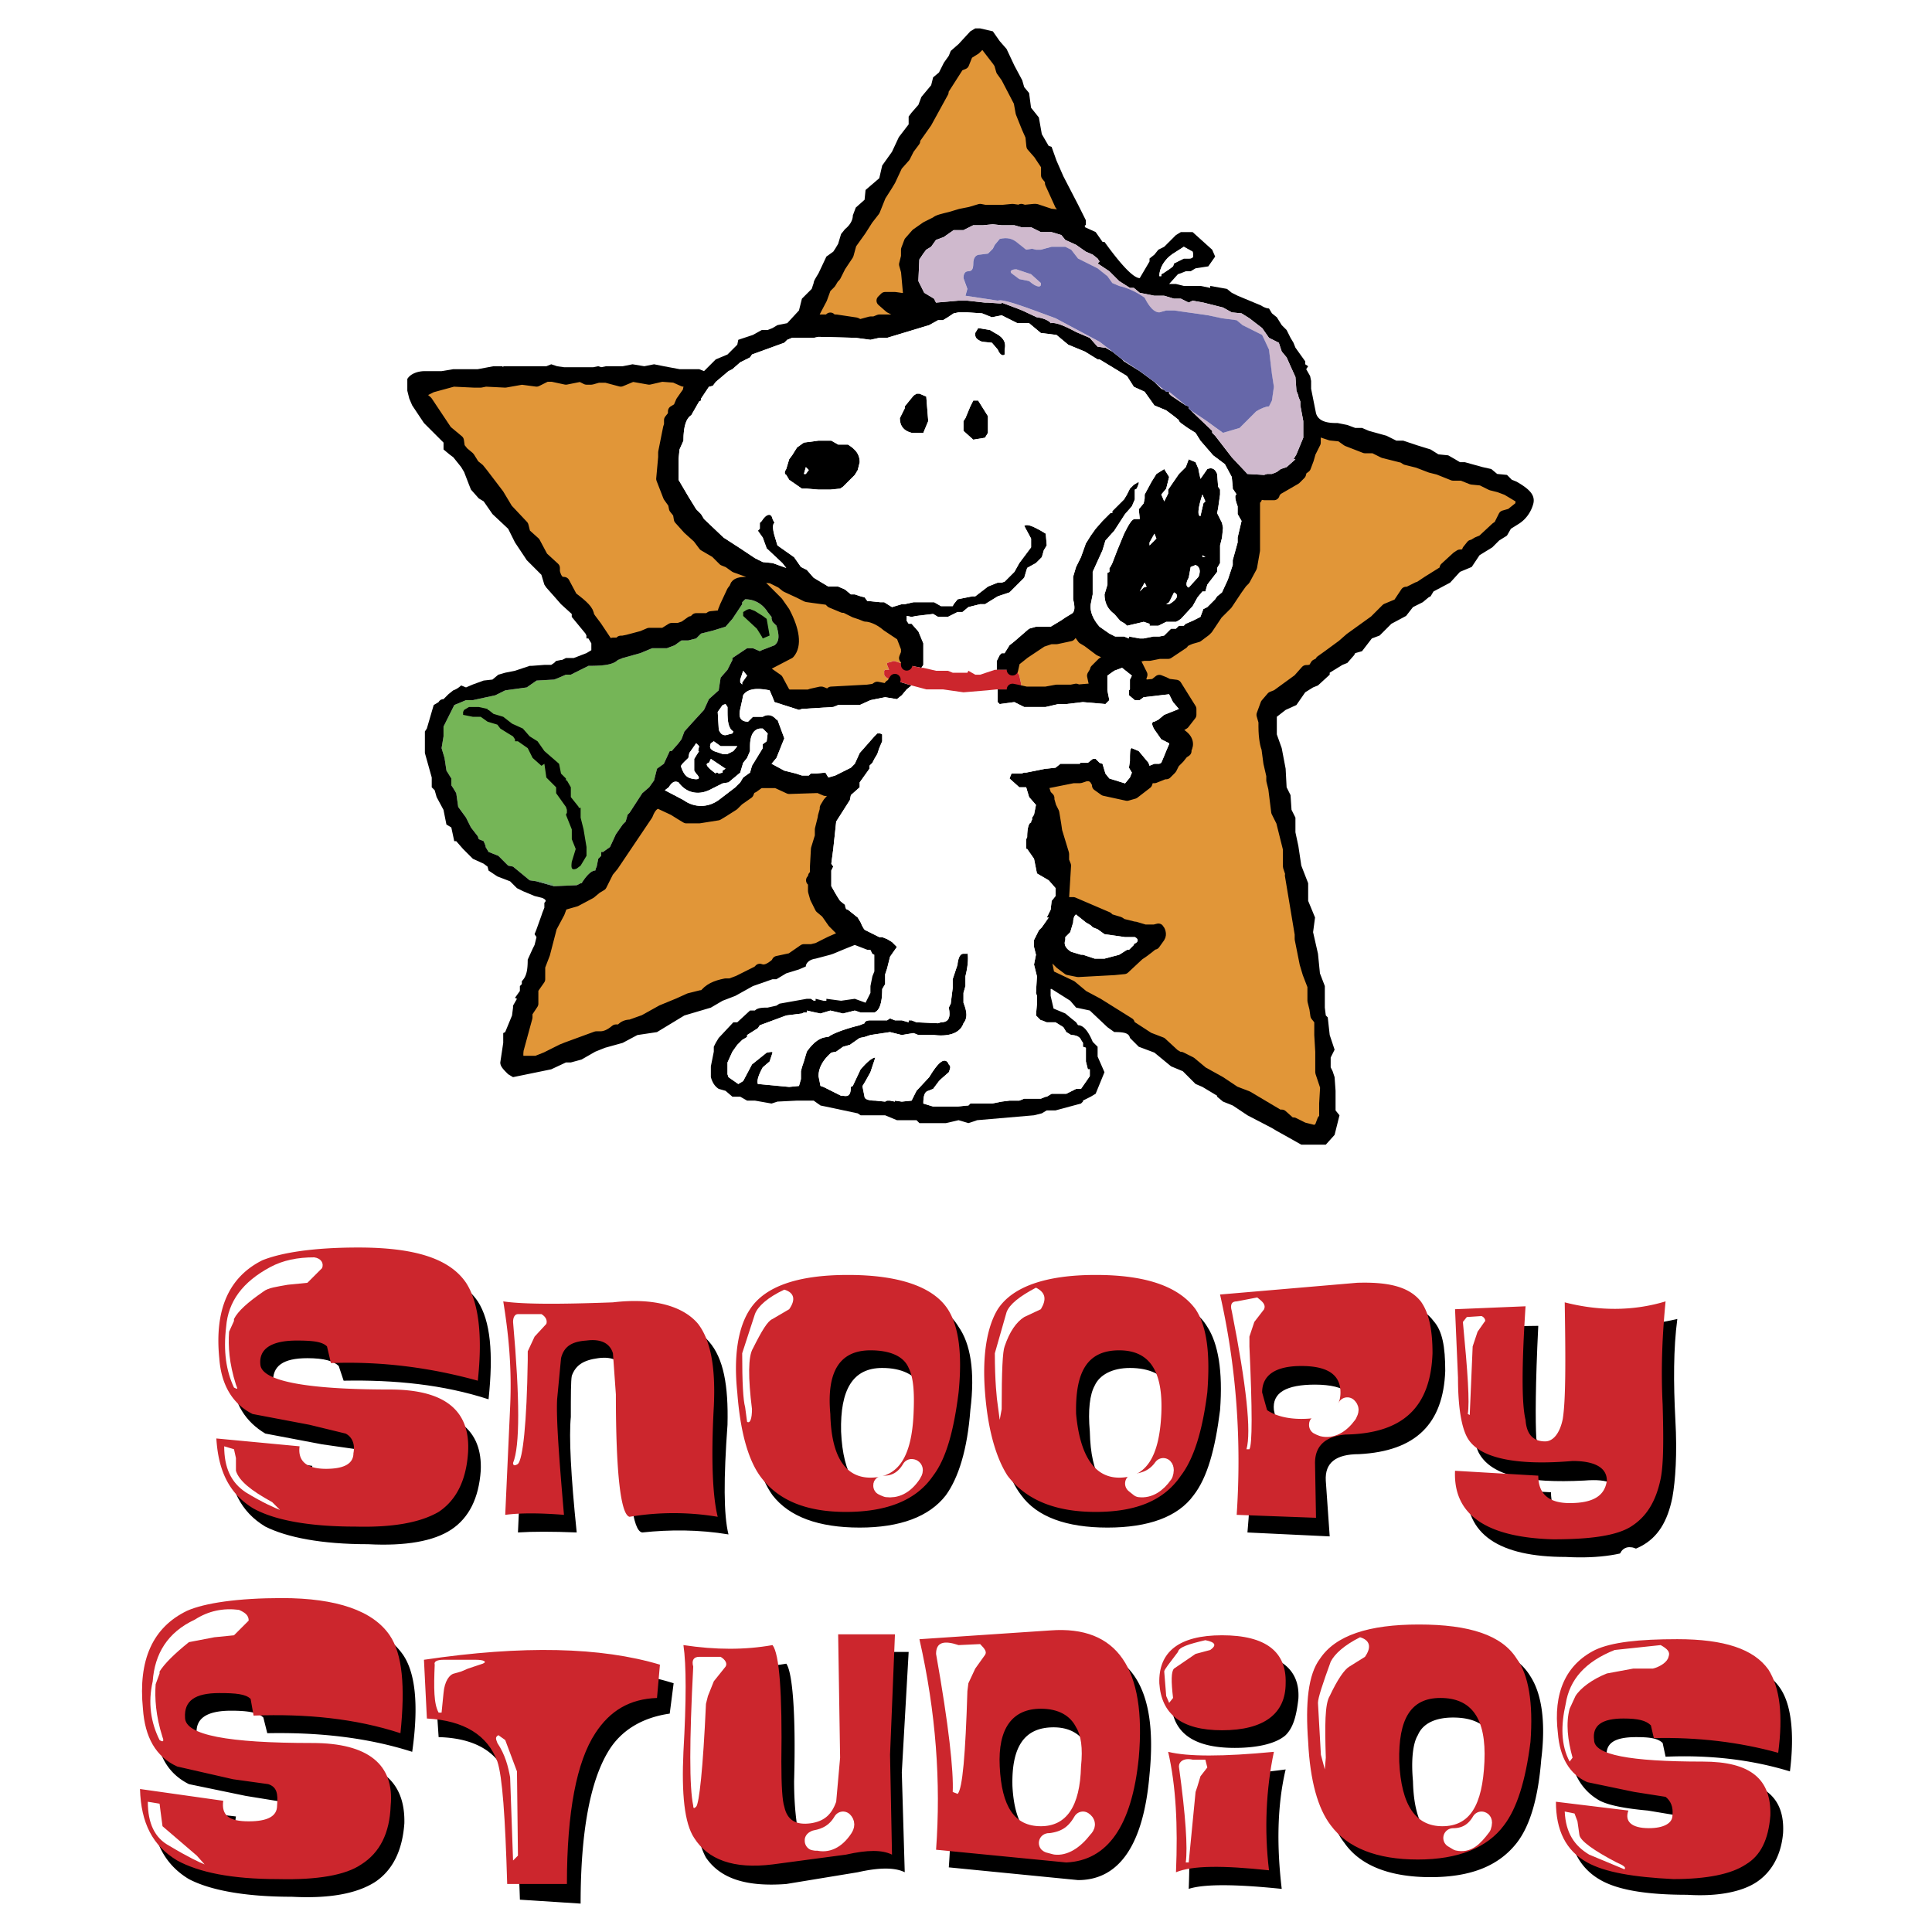
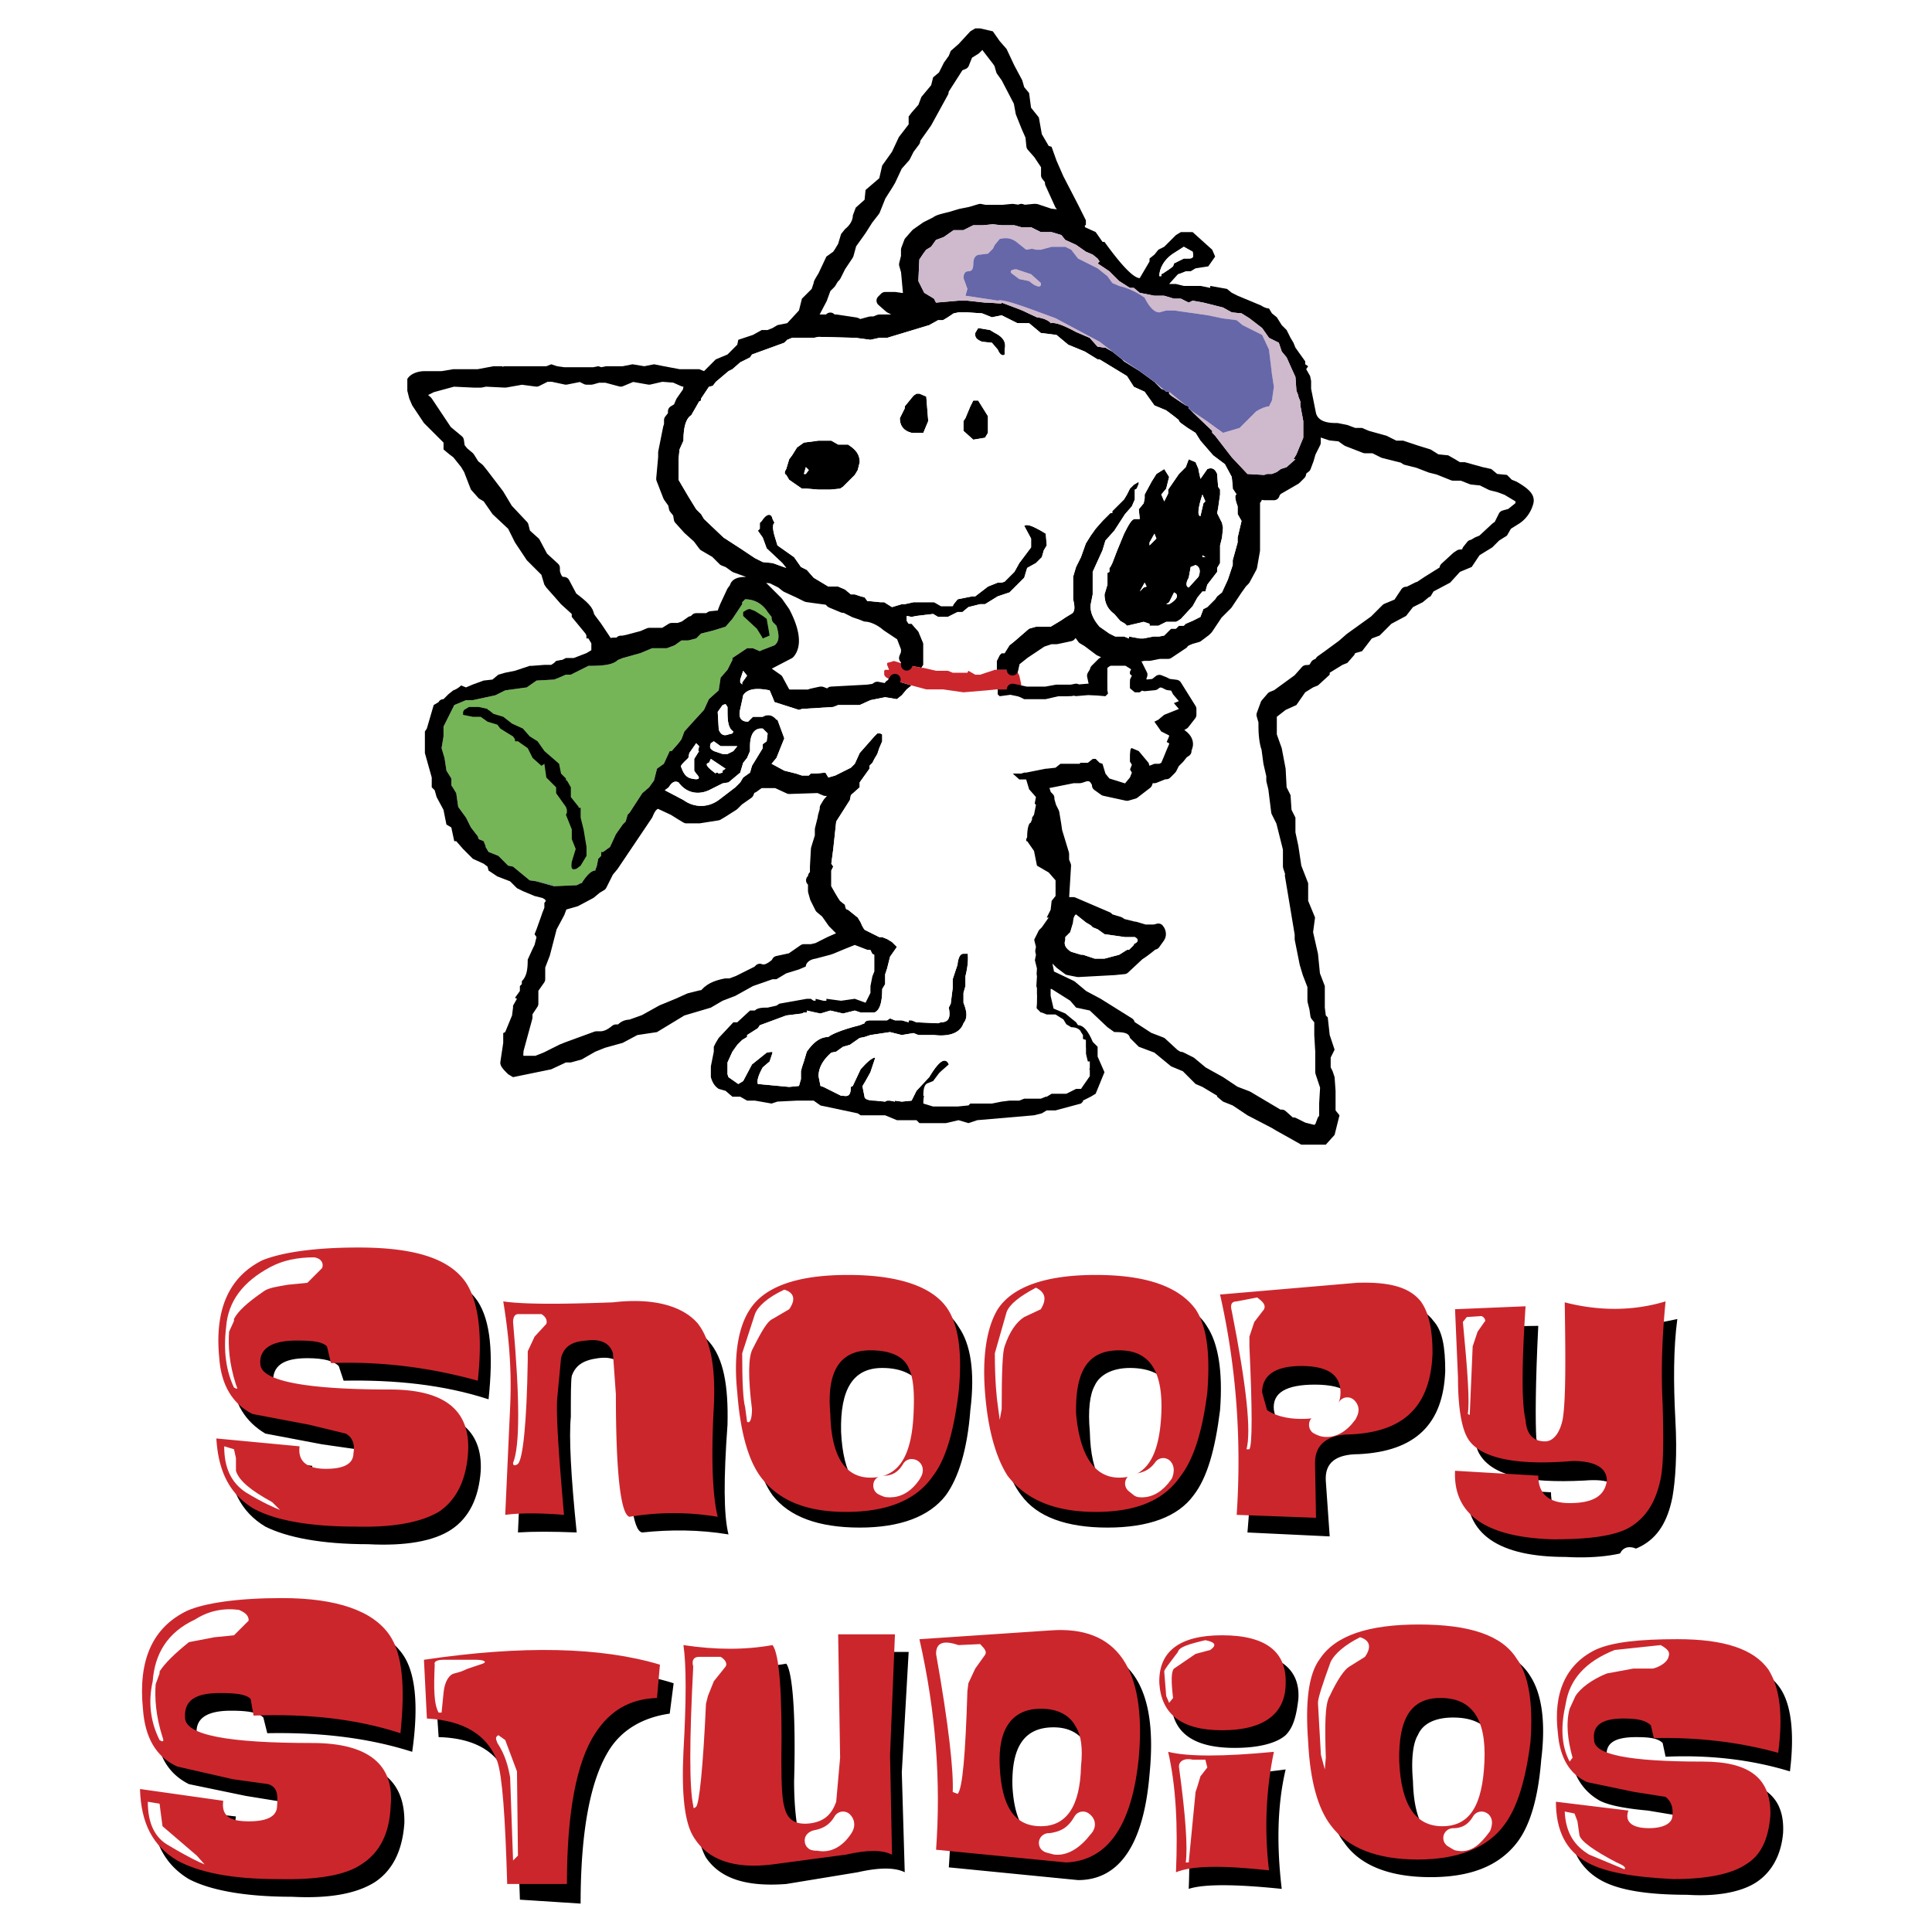
<svg xmlns="http://www.w3.org/2000/svg" width="2500" height="2500" viewBox="0 0 192.756 192.756">
  <path fill-rule="evenodd" clip-rule="evenodd" fill="#fff" d="M0 0h192.756v192.756H0V0z" />
  <path d="M55.291 88.416l2.247-.097.391-.196h.098c.488-.781.977-1.27 1.368-1.27l.098-.391v.196l.195-.978.293-.293v-.391h.195l.685-.488.586-1.271.684-.977.293-.293.196-.684.195-.195 1.27-1.954.684-.586.488-.684.293-1.172.684-.489.586-1.27h.195l.684-.782.293-.391.293-.782.879-.977 1.075-1.172.489-1.074.977-.879.195-1.27.684-.782.489-.977v-.195l1.465-.977h.586l.684.293.195-.098 1.27-.489c.489-.391.489-.977.195-1.954l-.391-.391-.097-.293v-.193l-.391-.489c-.488-.781-1.27-1.27-2.247-1.27l-.293.293v.196l-.977 1.465-.684.782-1.27.391-1.172.293-.489.488-.781.196h-.684l-.684.488-.782.293h-1.465l-1.172.488-1.759.488-.488.195c-.488.489-1.466.586-2.931.586l-1.759.879h-.488l-.684.293-.488.195-1.76.1-.977.684-2.149.293-.977.488-2.247.489h-.684l-1.172.488-.977 1.954-.098.195v.977l-.195 1.173.293.977.195 1.271.488.781v.684l.195.292.293.489.195 1.367.782 1.075.488.977.684.879.098.293.488.195.196.489v.098l.293.488.977.391.978.977.488.098 1.661 1.368.684.098 1.759.488z" fill-rule="evenodd" clip-rule="evenodd" fill="#75b557" />
  <path d="M27.252 137.947c.195 1.758 4.396 2.639 12.896 2.639 5.373 0 8.011 2.051 7.815 6.154-.195 2.736-1.172 4.689-2.931 5.861-1.758 1.172-4.591 1.662-8.304 1.465-4.689 0-8.109-.684-10.258-1.758-2.442-1.465-3.615-3.811-3.712-7.229l8.402 1.172c-.293 1.465.489 2.148 2.442 2.148 1.856 0 2.833-.488 2.931-1.66.195-1.172-.098-1.758-.978-2.148l-3.419-.49-5.667-1.074c-1.954-1.172-3.126-2.93-3.419-5.764-.488-4.982.978-8.305 4.396-9.77 1.954-.977 5.178-1.465 9.574-1.465 5.373 0 8.988 1.367 10.648 3.811 1.271 1.953 1.563 5.178 1.075 9.77-4.494-1.467-9.379-1.955-14.459-1.857l-.489-1.465c-.488-.488-1.465-.781-3.126-.781-2.44 0-3.514.781-3.417 2.441zM72.583 142.148c-.391 5.373-.391 8.988.098 10.941-2.931-.488-5.862-.488-8.597-.195-.977-.098-1.465-4.006-1.465-12.016l-.196-4.104c-.488-.977-1.27-1.465-2.735-1.27-1.465.195-2.247.684-2.638 1.758-.098.488-.098 1.953-.098 4.104-.195 1.953 0 5.861.586 11.527-2.442-.098-4.396-.098-5.862 0l.488-10.746c0-4.006-.293-7.426-.781-10.551 2.247.488 6.057.488 11.039.195 4.104-.391 6.839.293 8.305 2.051 1.465 1.664 1.954 4.398 1.856 8.306zM77.077 149.182c1.661 2.15 4.592 3.225 8.695 3.225 4.006 0 6.937-1.074 8.597-3.225 1.27-1.758 2.149-4.59 2.442-8.498.49-3.908 0-6.645-1.172-8.305-1.465-2.443-4.689-3.518-9.77-3.518-4.982 0-8.304 1.074-9.867 3.518-1.173 1.66-1.465 4.396-1.173 8.305.196 3.908.978 6.74 2.248 8.498zm15.338-6.35c-.195 4.396-1.465 6.545-4.201 6.545-2.638 0-4.104-2.148-4.299-6.545-.098-4.201 1.172-6.35 4.104-6.35 1.954 0 3.224.684 3.908 1.758.488.879.683 2.444.488 4.592zM101.893 149.182c1.562 2.15 4.494 3.225 8.596 3.225 4.104 0 7.035-1.074 8.598-3.225 1.367-1.758 2.15-4.59 2.639-8.498.293-3.908-.195-6.645-1.271-8.305-1.465-2.443-4.787-3.518-9.77-3.518-5.08 0-8.303 1.074-9.965 3.518-1.172 1.66-1.66 4.396-1.27 8.305.292 3.908 1.073 6.74 2.443 8.498zm7.326-10.942c.488-1.074 1.758-1.758 3.518-1.758 1.953 0 3.322.684 3.811 1.758.488.879.586 2.443.586 4.592-.098 2.15-.293 3.713-.781 4.592-.488 1.27-1.662 1.953-3.42 1.953-2.736 0-4.104-2.148-4.201-6.545-.197-2.148-.002-3.713.487-4.592zM143.021 131.793c-1.074-1.465-3.225-2.15-6.35-1.953l-13.775.977c1.758 7.326 2.246 14.654 1.562 22.078l8.207.391-.391-5.568c-.098-1.758.977-2.637 3.32-2.637 5.668-.293 8.402-3.029 8.598-8.305.001-2.444-.292-4.006-1.171-4.983zm-8.109 8.891c0 1.855-1.27 2.637-3.711 2.637-1.857 0-2.932-.293-3.42-.781-.391-.391-.488-.977-.684-1.855-.195-1.76 1.27-2.541 4.104-2.541 1.562 0 2.734.293 3.223.781l.488 1.759zM146.832 139.412l-.391-7.033 7.033-.098c-.293 5.861-.293 9.574-.195 11.234.391 1.467.977 2.053 1.955 2.053.879 0 1.465-.586 1.855-2.053.293-1.855.293-5.764.098-11.723 3.322.781 6.74.586 10.16-.195-.391 2.93-.391 6.35-.195 10.062.195 3.42 0 6.057-.293 7.717-.488 2.443-1.465 4.006-3.127 4.887-1.465.781-4.104 1.27-7.521 1.074-6.645 0-10.062-2.248-9.867-6.938l8.4.488c0 1.955.979 2.932 3.127 2.932 2.443 0 3.615-.879 3.615-2.344.098-1.467-.977-1.955-3.42-1.76-5.764.293-9.184-.488-10.453-2.637-.488-.779-.781-2.734-.781-5.666z" fill-rule="evenodd" clip-rule="evenodd" />
  <path d="M35.751 124.465c5.569 0 9.086 1.076 10.747 3.518 1.27 1.953 1.661 5.275 1.172 9.77-4.591-1.27-9.476-1.953-14.654-1.758l-.391-1.662c-.488-.488-1.465-.586-3.028-.586-2.442 0-3.811.781-3.615 2.443.195 1.562 4.396 2.441 12.896 2.441 5.471 0 8.109 2.053 7.816 6.352-.195 2.734-1.172 4.689-2.931 5.861-1.856 1.074-4.592 1.562-8.305 1.465-4.787 0-8.206-.684-10.258-1.855-2.345-1.467-3.419-3.713-3.614-6.938l8.304.783c-.195 1.465.684 2.246 2.638 2.246 1.759 0 2.735-.488 2.735-1.562.195-.979-.195-1.662-.781-1.955l-3.615-.879-5.667-1.074c-1.954-.977-3.126-2.834-3.322-5.568-.488-4.885.977-8.109 4.299-9.77 1.954-.784 5.178-1.272 9.574-1.272zM71.215 140.391c-.293 5.373-.098 8.986.391 10.941a26.583 26.583 0 0 0-8.792 0c-.879-.195-1.368-4.299-1.368-12.213l-.293-4.102c-.293-.979-1.173-1.467-2.638-1.271-1.465.098-2.247.586-2.54 1.76l-.391 4.104c-.098 1.953.195 5.861.684 11.527-2.442-.195-4.396-.195-5.862 0l.489-10.746c.195-4.104-.195-7.523-.685-10.551 1.954.293 5.569.293 10.942.096 4.103-.488 7.034.393 8.499 2.15 1.271 1.66 1.76 4.396 1.564 8.305zM75.807 147.229c1.758 2.443 4.591 3.615 8.597 3.615 4.103 0 7.034-1.172 8.695-3.615 1.27-1.66 2.052-4.396 2.54-8.305.391-3.906 0-6.643-1.075-8.303-1.465-2.248-4.885-3.42-9.965-3.42s-8.304 1.172-9.77 3.42c-1.172 1.758-1.661 4.592-1.27 8.303.294 3.908 1.075 6.644 2.248 8.305zm15.338-6.155c-.195 4.201-1.465 6.35-4.298 6.35-2.541 0-3.908-2.148-4.005-6.35-.391-4.299.977-6.352 4.005-6.352 1.954 0 3.322.588 3.81 1.76.488.977.586 2.442.488 4.592zM100.523 147.229c1.857 2.443 4.787 3.615 8.793 3.615 4.104 0 6.838-1.172 8.5-3.615 1.27-1.66 2.148-4.396 2.637-8.305.293-3.711 0-6.545-1.172-8.303-1.66-2.248-4.885-3.42-9.965-3.42-4.982 0-8.305 1.172-9.77 3.42-1.074 1.758-1.562 4.592-1.27 8.303.294 3.908 1.173 6.644 2.247 8.305zm15.34-6.155c-.197 4.201-1.467 6.35-4.201 6.35-2.443 0-3.908-2.148-4.299-6.35-.098-4.299 1.172-6.352 4.299-6.352 3.027.001 4.397 2.053 4.201 6.352zM141.752 129.84c-1.174-1.467-3.225-1.955-6.352-1.857l-13.676 1.172c1.66 7.328 2.148 14.654 1.66 21.982l7.914.293-.098-5.471c0-1.66.977-2.639 3.027-2.834 5.764-.098 8.5-2.734 8.695-8.107.002-2.444-.389-4.104-1.17-5.178zm-8.012 9.084c0 1.76-1.27 2.639-3.908 2.639-1.562 0-2.734-.391-3.418-.879l-.49-1.76c0-1.758 1.369-2.637 3.908-2.637 2.639 0 3.908.879 3.908 2.637zM145.17 130.621l7.035-.293c-.391 5.959-.391 9.77 0 11.332.098 1.465.781 2.148 1.953 2.148.783 0 1.467-.781 1.76-2.246.293-1.857.293-5.568.195-11.627 3.418.881 6.838.881 10.062-.096-.293 3.027-.488 6.447-.293 10.258.098 3.418.098 5.959-.195 7.424-.488 2.346-1.467 3.908-3.127 4.885-1.562.879-4.201 1.172-7.619 1.172-6.645-.195-9.967-2.441-9.771-6.838l8.305.488c0 1.758.977 2.736 3.127 2.736 2.441 0 3.518-.783 3.713-2.248 0-1.27-1.174-1.953-3.42-1.953-5.666.488-9.281-.293-10.453-2.248-.586-.977-.977-2.93-.977-6.057l-.295-6.837z" fill-rule="evenodd" clip-rule="evenodd" fill="#cc262d" />
  <path d="M88.214 148.205c1.074 0 2.052-.488 2.735-1.66.195 0 .195.195 0 .488-.781 1.172-1.661 1.465-2.442 1.367-.488-.195-.488-.195-.293-.195z" fill-rule="evenodd" clip-rule="evenodd" fill="#fff" />
  <path d="M88.214 148.205c1.074 0 2.052-.488 2.735-1.66.195 0 .195.195 0 .488-.781 1.172-1.661 1.465-2.442 1.367-.488-.195-.488-.195-.293-.195" fill="none" stroke="#fff" stroke-width="1.954" stroke-linecap="round" stroke-linejoin="round" stroke-miterlimit="2.613" />
  <path d="M26.959 126.42c-2.735 1.465-4.201 3.42-4.396 5.959-.293 2.443 0 4.396.781 6.057.391.195.391.195.195-.293-.684-2.148-.781-3.811-.684-5.275l.488-1.074v-.195c.391-.781 1.368-1.662 2.931-2.736.489-.391 1.368-.488 2.442-.684l1.954-.195 1.465-1.465c.195-.488-.098-.977-.782-1.074-1.658-.002-3.124.291-4.394.975zM27.155 149.867c-2.149-1.174-3.322-2.15-3.615-3.127v-1.27l-.195-.879-.977-.293c0 2.148.684 3.613 2.149 4.59 1.758 1.076 2.931 1.564 3.419 1.76l-.781-.781zM54.021 131.109h-2.345c-.293 0-.488.293-.488.781.684 7.719.684 12.408 0 14.068 0 .293.195.293.488.098.488-.488.879-4.006.977-10.355v-.879l.684-1.467 1.172-1.27c.098-.292 0-.683-.488-.976zM125.143 131.891l.979-1.27c.195-.488-.197-.781-.686-1.174l-2.051.393c-.488 0-.684.293-.488.977 1.465 7.424 1.953 12.016 1.465 13.775h.293c.293-.49.293-3.908 0-10.26v-.977l.488-1.464zM78.738 130.621c.684-.979.489-1.662-.488-1.955-1.661.781-2.638 1.662-2.931 2.443l-1.271 3.908c0 2.93.098 4.688.293 5.373l.196 1.465c.292.195.488-.293.488-1.27-.391-3.127-.391-5.275.098-6.059.879-1.758 1.465-2.734 1.954-2.93l1.661-.975zM113.225 148.01c1.172-.098 2.148-.586 2.834-1.562.096.098.096.293 0 .586-.686.977-1.467 1.465-2.346 1.367l-.488-.391z" fill-rule="evenodd" clip-rule="evenodd" fill="#fff" />
  <path d="M113.225 148.01c1.172-.098 2.148-.586 2.834-1.562.096.098.096.293 0 .586-.686.977-1.467 1.465-2.346 1.367l-.488-.391" fill="none" stroke="#fff" stroke-width="1.954" stroke-linecap="round" stroke-linejoin="round" stroke-miterlimit="2.613" />
  <path d="M131.689 142.148c1.074-.098 1.953-.586 2.734-1.758.195.195.195.293 0 .684-.781 1.074-1.66 1.465-2.441 1.27-.488-.196-.488-.196-.293-.196z" fill-rule="evenodd" clip-rule="evenodd" fill="#fff" />
  <path d="M131.689 142.148c1.074-.098 1.953-.586 2.734-1.758.195.195.195.293 0 .684-.781 1.074-1.66 1.465-2.441 1.27-.488-.196-.488-.196-.293-.196" fill="none" stroke="#fff" stroke-width="1.954" stroke-linecap="round" stroke-linejoin="round" stroke-miterlimit="2.613" />
  <path d="M102.186 131.402l1.66-.781c.586-.979.488-1.662-.488-2.15-1.66.879-2.639 1.662-2.932 2.443l-1.172 4.104c0 2.734.195 4.592.293 5.178l.195 1.465.195-1.074c0-3.811.098-5.764.293-6.254.489-1.466 1.174-2.442 1.956-2.931zM147.418 132.867l.684-.977c.195-.098 0-.488-.293-.586l-1.465.098-.391.488c.488 5.08.684 8.01.488 9.184l.195.098.293-6.84.489-1.465zM160.02 156.998c1.076 0 1.955-.488 2.541-1.66.391 0 .391.195 0 .684-.586 1.172-1.465 1.465-2.441 1.172-.491-.001-.491-.001-.1-.196z" fill-rule="evenodd" clip-rule="evenodd" fill="#fff" />
  <path d="M160.02 156.998c1.076 0 1.955-.488 2.541-1.66.391 0 .391.195 0 .684-.586 1.172-1.465 1.465-2.441 1.172-.491-.001-.491-.001-.1-.196" fill="none" stroke="#fff" stroke-width="1.954" stroke-linecap="round" stroke-linejoin="round" stroke-miterlimit="2.613" />
  <path d="M67.209 167.939l-.391 3.029c-2.735.391-4.885 1.66-6.154 3.811-1.759 2.93-2.736 7.912-2.736 15.143l-6.057-.391c-.195-6.449-.684-10.355-1.172-11.822-.782-2.832-3.225-4.299-6.937-4.396l-.391-5.861c9.966-1.466 17.977-1.368 23.838.487zM90.657 164.814l-.684 12.016.293 9.965c-.978-.488-2.54-.488-4.689 0l-7.132 1.172c-3.908.293-6.546-.488-8.011-2.637-.977-1.758-1.27-4.689-.977-8.793.293-5.08.293-8.598-.195-10.551 3.322.488 6.351.488 9.184 0 .586.781.977 4.689.782 11.723 0 2.248.195 3.713.293 4.396.391 1.074 1.172 1.76 2.638 1.76 1.27-.195 2.149-.783 2.638-2.248l.292-4.396-.292-12.406h5.86v-.001zM94.662 186.307l12.896 1.27c4.104 0 6.545-3.516 7.131-10.551.879-8.793-1.953-12.994-8.598-12.699l-12.993.977c1.564 7.52 2.053 14.458 1.564 21.003zm14.557-8.11c-.195 3.713-1.465 5.668-4.104 5.668-2.637 0-3.908-1.955-4.104-5.668-.098-3.906 1.174-5.861 4.104-5.861 2.737 0 4.201 1.955 4.104 5.861zM129.539 169.504c-.195 1.66-.488 2.832-1.27 3.613-.879.783-2.639 1.271-5.08 1.271-4.201 0-6.35-1.564-6.35-4.885-.195-3.029 1.953-4.689 6.35-4.689s6.545 1.661 6.35 4.69zM128.27 176.537c-.879 3.713-.879 7.816-.391 11.918-4.689-.488-7.816-.488-9.281 0 .195-4.59-.098-8.498-.977-11.918 2.149.684 5.568.684 10.649 0zM134.131 183.865c1.564 2.246 4.494 3.418 8.598 3.418s6.838-1.172 8.598-3.418c1.367-1.76 2.148-4.592 2.441-8.305.488-3.908 0-6.643-1.074-8.305-1.465-2.441-4.787-3.615-9.77-3.615-5.08 0-8.5 1.174-10.16 3.615-1.074 1.662-1.465 4.396-1.074 8.305.292 3.713 1.074 6.545 2.441 8.305zm7.328-10.748c.488-1.172 1.758-1.758 3.516-1.758 1.857 0 3.127.586 3.811 1.758.488.783.586 2.443.586 4.592-.098 2.053-.293 3.518-.781 4.494-.684 1.174-1.758 1.857-3.42 1.857-2.734 0-4.102-2.15-4.199-6.352-.197-2.147-.001-3.808.487-4.591zM177.605 168.428c1.074 1.564 1.465 4.396.977 8.305-3.809-1.172-8.01-1.66-12.406-1.465l-.293-1.367c-.488-.49-1.369-.588-2.639-.588-2.148 0-3.125.588-2.93 2.053 0 1.465 3.613 2.148 10.941 2.148 4.689 0 6.838 1.76 6.643 5.373-.195 2.248-1.172 3.908-2.637 4.885-1.467.979-3.908 1.467-6.938 1.271-4.104 0-7.033-.488-8.793-1.564-1.953-1.172-2.93-3.125-3.125-5.861l7.131.781c-.098 1.271.488 1.955 2.15 1.955 1.66 0 2.441-.488 2.441-1.467a1.521 1.521 0 0 0-.781-1.758l-2.932-.488c-2.148-.195-3.809-.488-4.787-.977-1.758-.977-2.734-2.639-3.027-4.885-.391-4.299.977-7.035 3.908-8.305 1.465-.879 4.199-1.172 8.107-1.172 4.594.001 7.526.977 8.99 3.126zM40.148 165.01c1.27 1.758 1.661 4.982.977 9.77-4.591-1.467-9.476-1.955-14.459-1.857l-.391-1.562c-.489-.488-1.465-.684-3.224-.684-2.442 0-3.615.781-3.419 2.441.195.783.781 1.467 2.149 1.76l10.746.684c5.374 0 7.914 2.148 7.816 6.35-.195 2.736-1.172 4.689-2.931 5.861-1.856 1.174-4.592 1.662-8.304 1.467-4.787 0-8.206-.684-10.258-1.76-2.442-1.465-3.615-3.809-3.81-7.229l8.499.977c-.292 1.66.489 2.443 2.638 2.443 1.759 0 2.54-.588 2.735-1.76s-.195-1.758-.782-2.148l-3.614-.586-5.667-1.174c-1.954-.977-3.126-2.734-3.322-5.568-.488-4.885.879-8.107 4.299-9.77 1.759-.977 4.982-1.465 9.574-1.465 5.375-.001 8.99 1.366 10.748 3.81z" fill-rule="evenodd" clip-rule="evenodd" />
  <path d="M39.953 172.922c-4.494-1.465-9.379-1.953-14.654-1.758l-.293-1.66c-.488-.49-1.466-.586-3.126-.586-2.442 0-3.517.781-3.419 2.441 0 1.758 4.298 2.541 12.7 2.541 5.569 0 8.207 2.148 7.816 6.252-.098 2.734-1.075 4.689-2.931 5.861-1.563 1.074-4.396 1.562-8.304 1.465-4.689 0-7.913-.684-10.062-1.855-2.442-1.465-3.615-3.713-3.712-7.133l8.304 1.174c-.195 1.465.586 2.051 2.54 2.051 1.856 0 2.833-.488 2.833-1.562.098-1.174 0-1.857-.879-2.15l-3.517-.488-5.569-1.27c-2.149-.977-3.224-2.932-3.419-5.764-.488-4.885.977-8.109 4.396-9.77 1.758-.781 5.08-1.27 9.476-1.27 5.471 0 9.086 1.27 10.747 3.711 1.268 1.858 1.561 5.08 1.073 9.77zM141.459 185.525c4.006 0 6.936-1.172 8.596-3.42 1.271-1.66 2.15-4.396 2.639-8.305.293-3.906-.195-6.74-1.367-8.303-1.467-2.346-4.689-3.42-9.77-3.42-4.982 0-8.305 1.074-9.867 3.42-1.174 1.562-1.467 4.396-1.174 8.303.195 3.908.979 6.645 2.248 8.305 1.66 2.249 4.591 3.42 8.695 3.42zm6.643-9.769c-.195 4.396-1.465 6.447-4.201 6.447-2.637 0-4.104-2.051-4.299-6.447-.098-4.299 1.174-6.35 4.104-6.35 3.126 0 4.591 2.051 4.396 6.35zM65.842 166.084l-.293 3.322c-2.735.098-4.689 1.27-6.155 3.516-1.856 2.834-2.833 7.816-2.833 15.045h-5.959c-.195-6.74-.488-10.746-.977-12.211-.977-2.639-3.322-4.104-7.034-4.299l-.293-5.861c9.867-1.465 17.682-1.27 23.544.488zM89.289 163.055l-.489 12.017.195 9.965c-.977-.488-2.442-.488-4.591 0l-7.328.977c-3.908.488-6.447-.488-7.815-2.637-.977-1.467-1.27-4.398-1.075-8.598.293-5.08.293-8.695 0-10.648 3.224.488 6.155.488 8.89 0 .685.879.978 4.787.88 11.625 0 2.441.098 3.908.293 4.494.293 1.367 1.172 1.855 2.638 1.66 1.27-.195 2.052-.781 2.54-2.148l.391-4.396-.195-12.311h5.666zM93.392 184.549l12.995 1.27c4.102-.195 6.545-3.615 7.229-10.453.781-8.891-2.15-13.189-8.793-12.701l-13.091.879c1.66 7.327 2.149 14.263 1.66 21.005zm14.46-8.305c-.098 4.006-1.465 5.959-4.006 5.959-2.639 0-3.908-1.953-4.104-5.959-.195-3.811 1.27-5.764 4.104-5.764 1.758 0 2.932.684 3.518 1.855.488.782.683 2.054.488 3.909zM121.92 163.152c-4.299 0-6.352 1.662-6.254 4.787.197 3.029 2.15 4.689 6.254 4.689 4.201 0 6.35-1.66 6.35-4.689.097-3.125-1.954-4.787-6.35-4.787zM116.547 174.779c.781 3.418.977 7.326.781 12.016 1.66-.684 4.689-.684 9.281-.195-.488-4.006-.293-8.109.488-11.82-5.079.488-8.597.488-10.55-.001zM176.434 166.572c1.172 1.855 1.465 4.592.977 8.305-3.908-1.076-8.012-1.564-12.408-1.467l-.293-1.27c-.488-.488-1.27-.684-2.734-.684-2.15 0-3.127.684-2.932 2.148 0 1.467 3.518 2.15 10.846 2.15 4.785 0 6.838 1.758 6.74 5.373-.195 2.443-.977 4.006-2.443 4.885-1.465.977-3.906 1.465-7.229 1.465-4.006-.195-6.838-.684-8.598-1.66-2.148-1.172-3.125-3.225-3.125-6.057l7.229.879c-.391 1.074.293 1.758 2.051 1.758 1.467 0 2.346-.488 2.346-1.27.098-.879-.195-1.465-.684-1.855l-3.127-.49-4.689-.977c-1.758-.781-2.734-2.441-2.93-4.885-.488-4.004.781-6.838 3.711-8.303 1.662-.783 4.396-1.076 8.207-1.076 4.688.002 7.62.98 9.085 3.031z" fill-rule="evenodd" clip-rule="evenodd" fill="#cc262d" />
  <path d="M19.437 161.59c-2.735 1.27-4.005 3.42-4.201 6.154-.488 2.15-.195 4.104.684 5.861.293.195.489.195.293-.293-.684-2.148-.782-3.906-.684-5.275l.391-1.074v-.195c.489-.781 1.466-1.758 2.931-2.932l2.54-.488 1.954-.195 1.466-1.465c0-.488-.293-.781-.977-1.074-1.564-.196-3.03.097-4.397.976zM14.748 179.762c0 2.148.684 3.615 2.149 4.396 1.954 1.172 3.029 1.66 3.517 1.855l-.781-.879-3.419-2.932-.195-1.465-.098-.781-1.173-.194zM165.688 164.131l-4.592.488c-2.932 1.172-4.494 2.93-4.885 5.373-.488 2.148-.488 4.104.391 5.764l.293-.391c-.488-1.76-.684-3.42-.293-4.885l.586-1.27c.488-.783 1.66-1.662 3.127-2.248l2.637-.488h1.955c.781-.195 1.465-.684 1.562-1.172.195-.488-.098-.781-.781-1.171zM156.113 180.738c.098 2.148.977 3.42 2.441 4.299l3.518 1.465c.195-.195-.098-.391-.781-.684-2.248-1.172-3.615-2.148-3.713-2.736l-.195-1.367-.293-.781-.977-.196zM71.899 165.303H69.75c-.489 0-.782.293-.586.977-.391 7.521-.391 12.016 0 13.873 0 .293.098.293.293.098.293-.293.684-3.713.977-10.258l.196-.781.586-1.467 1.172-1.465c.195-.294 0-.684-.489-.977zM97.789 164.031l-2.15.1c-1.465-.49-2.247-.295-2.247.879 1.27 7.131 1.759 11.723 1.661 13.773l.488.195c.488-.488.781-3.906.977-10.258l.098-.781.685-1.465.977-1.367c.195-.293-.001-.586-.489-1.076zM120.258 175.561h-1.27c-.879-.195-1.367.195-1.367.684.684 4.982.879 8.109.684 9.574h.293l.684-7.035.195-.586.293-.977.684-.879-.196-.781zM44.251 165.596c-.684 0-.977.195-.879.488-.098 2.344-.098 3.908.391 4.787h.293l.195-1.953c.098-1.174.586-1.857 1.075-1.955l.684-.195.684-.293 1.465-.488c.489-.195.098-.391-.684-.391h-3.224zM81.375 183.572c1.075-.195 2.052-.686 2.735-1.857.195.195.195.391 0 .684-.781 1.174-1.661 1.467-2.442 1.271-.488 0-.488 0-.293-.098z" fill-rule="evenodd" clip-rule="evenodd" fill="#fff" />
  <path d="M81.375 183.572c1.075-.195 2.052-.686 2.735-1.857.195.195.195.391 0 .684-.781 1.174-1.661 1.467-2.442 1.271-.488 0-.488 0-.293-.098" fill="none" stroke="#fff" stroke-width="1.954" stroke-linecap="round" stroke-linejoin="round" stroke-miterlimit="2.613" />
  <path d="M104.822 183.865c1.465-.195 2.443-.783 3.225-2.15.293.195.293.391 0 .684-.977 1.271-1.955 1.76-2.736 1.662-.684-.196-.879-.196-.489-.196z" fill-rule="evenodd" clip-rule="evenodd" fill="#fff" />
  <path d="M104.822 183.865c1.465-.195 2.443-.783 3.225-2.15.293.195.293.391 0 .684-.977 1.271-1.955 1.76-2.736 1.662-.684-.196-.879-.196-.489-.196" fill="none" stroke="#fff" stroke-width="1.954" stroke-linecap="round" stroke-linejoin="round" stroke-miterlimit="2.613" />
  <path d="M144.975 183.377c1.174 0 2.15-.49 2.834-1.662.098 0 .098.195 0 .488-.879 1.174-1.465 1.662-2.344 1.467l-.49-.293z" fill-rule="evenodd" clip-rule="evenodd" fill="#fff" />
  <path d="M144.975 183.377c1.174 0 2.15-.49 2.834-1.662.098 0 .098.195 0 .488-.879 1.174-1.465 1.662-2.344 1.467l-.49-.293" fill="none" stroke="#fff" stroke-width="1.954" stroke-linecap="round" stroke-linejoin="round" stroke-miterlimit="2.613" />
  <path d="M135.695 163.348c-1.564.783-2.541 1.662-2.932 2.443-.781 2.148-1.27 3.615-1.27 4.104l.293 5.178.391 1.465.098-1.172c-.098-3.225-.098-5.373.391-6.154.781-1.662 1.465-2.639 1.953-2.932l1.564-.977c.684-.977.489-1.662-.488-1.955zM120.258 163.641c-1.66.391-2.637.686-2.734 1.174-.879 1.172-1.369 1.758-1.369 1.953l.197 2.443.293.684.391-.488c-.195-1.662-.195-2.639.098-2.932l2.148-1.465 1.465-.391c.685-.488.489-.783-.489-.978zM50.406 173.605l-.684-.488c-.293.195-.293.293-.098.783.782 1.172 1.075 2.344 1.271 3.418l.293 8.305.488-.488-.098-8.402-1.172-3.128z" fill-rule="evenodd" clip-rule="evenodd" fill="#fff" />
-   <path d="M90.461 66.337v-.489l-.195-.195.195-.488v-.488l-.488-1.271-1.466-.977c-.781-.684-1.661-.977-2.149-.977l-.488-.196-.586-.195-.978-.488h-.195l-1.172-.489-.293-.293-1.465-.195-.684-.098-.782-.391-1.27-.586-.488-.391-.977-.488-.88-.098-2.735-.978-.684-.488-.488-.195-.782-.782-1.172-.684-.586-.782-.977-.879-.879-.978-.098-.586-.391-.488-.098-.488-.488-.684-.684-1.758.195-2.149v-.489l.488-2.442.098-.293v-.489l.391-.488v-.391l.489-.293.293-.684.684-.977c.098-.781.488-1.27.586-1.27h-.293l-.782.195-.879-.391-1.27-.098-1.27.293-1.661-.293-1.173.489-1.465-.391h-.782l-.684.195h-.489l-.586-.293-1.465.293-1.368-.293h-.586l-.977.489-1.465-.195-1.661.293-1.954-.098-.489.098h-.683l-2.052-.098-2.149.586-.977.488-.195.391.684.586 1.954 2.931 1.172.977.098.684.391.488.586.489.488.781.489.391.391.489 1.563 2.051.879 1.465 1.563 1.661.196.781.977.879.782 1.465 1.172 1.075v.391c.195.782.488 1.075.977 1.075l.781 1.465c1.172.879 1.661 1.368 1.661 1.856l.195.293.586.782.977 1.465.391.391h-.195l.488-.195h.684l.098-.196h.195l.489-.097 1.465-.391.684-.293h1.465l.781-.488h.684l.586-.195.684-.489v.196l.488-.489h1.173l.293-.195.977-.098.293.098v-.586l.195-.488.684-1.466.293-.391c0-.293.293-.488.977-.488h.196l1.465.488h.098l1.465 1.465.684.977c.977 1.856 1.172 3.322.488 4.104l-2.247 1.172-.488-.195-.391.195.684.488.293.293.977.684.684 1.27.293.293h2.149l.293-.098.879-.195h.098l.488.195h.391l.098-.195 3.614-.195.684-.098.293-.195.977.195.293-.391v.196l.488-.782h-.097c-.489 0-.879-.195-.977-.488v-.391l.098-.098h.391l-.195-.488v-.195l.684-.196 1.27.393zm10.551.488l.195-.879.979-.781 1.758-1.173.879-.293h.586l1.369-.293c.293-.391.586-.488.781-.391l.488.684.488.293 1.172.88 1.074.488h.684l1.271.293 1.367-.293h.586l.977-.195h.881l1.465-.977c.098-.196.293-.293.781-.489l.684-.195.781-.586.195-.195.979-1.466.977-.977.977-1.466.488-.684.293-.293.684-1.271.293-1.661v-5.178h.195c.098-.391.49-.488.783-.391h.977v-.096l.293-.391 1.855-1.074.488-.488.098-.391.391-.293.293-.781.195-.684.1-.195.391-.782v-1.172l.098-.098 1.465.489.977.098.684.488 1.76.684h.879l.977.488 1.953.489.293.195 1.174.293 1.27.488.781.195 1.465.586h.881l.977.391.977.098.977.488.781.195.781.293 1.467.879-.098.782-.977.781-.686.195-.488.978-.293.195-1.367 1.27-.488.195-.488.293h-.098l-.391.488c0 .293-.293.489-.781.489l-.295.195-1.172 1.075s0 .195-.195.391l-1.562.977-.879.586h-.098l-.977.489h-.197l-.781 1.172-1.172.488-1.172 1.172-2.443 1.758-.781.684-1.465 1.075-.684.488-.098.196-.391.195-.293.488-.49.098h-.195l-.781.879-2.148 1.563-.488.195-.586.684-.393 1.075.197.684v.489c0 1.172.195 1.954.293 2.149l.195 1.465.293 1.27v.488l.195.781.293 2.345.391.781.098.195.684 2.736v1.758l.293.879h-.098l.977 5.862v.488l.488 2.442.293.978.49 1.27v1.465l.195.781.098.686.391.488v1.465l.098 1.66v2.053l.488 1.465-.098 1.66v1.662h-.195l-.293.781-.488.293-1.174-.293-.977-.488h-.293l-.879-.781h-.293l-3.127-1.857-1.27-.488-1.465-.977-1.76-.977-1.172-.977-.977-.488h-.195l-.488-.295-1.27-1.172-1.271-.488-1.953-1.27v-.195l-3.127-1.955-1.465-.781-1.172-.977-2.053-.977-.195-.195-.195-.978v-1.075l-.098-.391.098-.098.488.293.391.684.488.489.783.587.977.195 3.613-.195.979-.098 1.465-1.368c.781-.489 1.27-.977 1.465-1.075h.098l.488-.684c.197-.293 0-.684-.098-.782l-.391.098h-.586v.196-.196h-.391l-.977-.293h-.098l-1.172-.293-.293-.195-.979-.293-.195-.195-3.418-1.466h-.488l-.686-.195.195-.293.195-3.224-.195-.489v-.684l-.684-2.247-.098-.684-.195-1.172-.293-.586-.195-.684v-.195l-.293-.293-.391-1.173.684-.098 2.443-.488h.684l.586-.195h.488l.391.293.293.488v.196l.684.488 2.248.489.684-.195 1.27-.978.195-.586h.586l.977-.391h.197l.488-.488.293-.586.488-.489.391-.488.293-.195v-.195c.293-.489.195-1.075-.684-1.563l-.488-.488.488-.195.488-.293.684-.879v-.586l-1.465-2.345-.781-.098-.393-.195-.488-.195-.488.391-.977.098-.488-.488.195-.586-.488-.977h-.195l-.781-.489h-1.955l-.492.295-.684.684v.098l-.293.488.293 1.368h-.781l-1.172.098v-.098l-.488.098h-1.467l-1.074.195h-1.953l-.881-.195-.488-.098h.686l.195-.489-.195-.879-.293-.586h-.393v-.001zM97.301 4.886l-.783.489-.391.977-.488.196-1.563 2.442v.195l-1.661 3.028-1.172 1.661v.195l-.586.782-.391.781-.782.879-.684 1.467-.293.489-.684 1.074-.586 1.465-.684.879-.683 1.075-.977 1.368-.293 1.075-.782 1.172-.488.977-.195.195-.293.488-.489.489-.391 1.075-.977 1.856v.293h1.856v-.195.195h.586l1.954.293.391.195 1.075-.293h.391l.489-.195h2.54c.195-.488 0-.684-.293-.684l-1.174-.586-.781-.684.293-.293h.977l.685.098h.195l.781.879.782.488h.391v-.195l-.391-.684-.293-.488-.782-.586-.195-2.149-.195-.684.195-.781v-.685l.293-.781.684-.781.977-.684.977-.489c.195-.195.684-.293 1.465-.488l.977-.293.977-.195.978-.293.488.097h1.758l.977-.097.686.097.195-.097.293.097.977-.097h.195l1.465.488h.098l.879.098.979.391-.49-.977-.488-.489-.977-2.149v-.293l-.391-.489v-.977l-.781-1.172-.684-.782-.098-.977-.391-.88-.586-1.465-.195-1.075-1.271-2.443-.488-.684-.195-.684-.195-.293-.977-1.27-.293-.391h-.488l-.491.489zM88.8 67.607l.391.195-.391-.195zm-5.47 11.724l-.195-.489h-.782l-.684-.293-2.931.097-1.27-.586h-1.661l-.684.489-.293.097-.195.489-.977.684-.489.488-1.075.684-.488.293-1.856.293h-1.27l-.489-.293-.782-.488-1.465-.684c-.488 0-.879.391-1.172 1.172l-3.419 5.08-.488.586-.685 1.368-.488.293-.586.489-1.466.781-1.367.391-.293.782-.782 1.465-.684 2.638-.488 1.27v1.271l-.684.977v1.465l-.586.881v.488l-.879 3.223c-.098.783 0 1.174.488 1.174h1.368l.977-.391 1.563-.783.488-.195 2.931-1.074h.391c.489 0 .978-.195 1.563-.684h.488c.195-.293.488-.488.977-.488l1.368-.488 1.759-.979 1.661-.684 1.075-.488 1.172-.293h.293c.489-.684 1.172-.977 2.149-1.172h.489l.781-.293 1.954-.977.195-.195c.488.195.977 0 1.661-.587l.098-.195 1.368-.293 1.27-.879h.782l.391-.098h.098l1.368-.684 1.563-.684-1.27-1.27-.684-.977-.586-.489-.488-.977-.195-.684V87.83h-.195.195v-.391l.195-.098v-.879l.098-1.758.391-1.27v-.684l.293-1.172v-.098l.195-.684V80.6l.293-.488.682-.781z" fill-rule="evenodd" clip-rule="evenodd" fill="#e19638" />
  <path d="M54.998 36.344l.586.195.684.098h2.931l.488-.098.293.098.489-.098h1.661l.978-.195 1.172.195.977-.195.977.195 1.563.293h1.954l.488.196 1.172-1.172 1.172-.488.977-.978.098-.488 1.465-.488.879-.489h.586l.488-.195.489-.293.977-.195 1.172-1.27.293-1.172.977-.977.195-.586c0-.195.195-.488.488-.977l.782-1.661.684-.489.195-.293.293-.489.293-.977.391-.489c.489-.391.782-.879.782-1.368l.293-.782.879-.782.098-.977 1.368-1.172.293-1.27.977-1.368.684-1.465.977-1.271v-.781l.293-.391.684-.782.293-.782.977-1.172.195-.782.586-.488.489-.977.488-.684.195-.489.782-.684 1.172-1.27.49-.293h.488l1.27.293.684.977.684.781.781 1.661.783 1.465.195.684.488.586.195 1.465.781.977.293 1.661.684 1.172.293.098.488 1.368.684 1.563 1.467 2.833.781 1.563v.488h-.098v.196l1.074.489.685.98h.195c1.76 2.442 2.932 3.615 3.518 3.615l.977-1.661v-.293l.488-.391.391-.489.586-.293 1.174-1.172.488-.293h1.172l1.953 1.758.295.685-.686.977-1.27.195-.488.293h-.488l-.488.195-.293.098-.879.977h.684l.781.195h1.66l.977.195v-.195l1.662.293.488.391.586.293 2.346.977c.293.196.586.293.781.293l.293.488.488.391.488.782.488.488.391.782.293.488.195.489.977 1.368v.293l.293.195-.195.293.391.684.1.489v.781l.488 2.442c.195.684.879.977 1.953.977h.195l.977.195.781.293h.686l.684.293 1.758.488.977.488h.684l1.467.489 1.27.391.781.489.977.098.684.391.49.293h.488l1.758.488.879.195.586.489.977.097.49.489.488.195c1.172.684 1.855 1.27 1.66 2.149-.195.781-.684 1.562-1.465 2.052l-.781.488-.393.684-.781.489-.684.684-1.27.782-.781 1.172-1.172.489-.979 1.075-1.66.879-.293.489-.195.098-.586.488-.977.489-.686.879-1.465.782-1.172 1.172-.781.293-.977 1.271-.686.195-.098.195-.684.782-.488.195-1.27.781v.196l-1.172 1.074-.488.196-.783.488-.879 1.27-1.074.488-.879.684v1.758l.488 1.368.391 2.052.098 1.856.391.782.098 1.465.391.781v1.465l.293 1.368.293 1.954.684 1.758v1.759l.686 1.661-.195 1.465.488 2.149.195 1.955.488 1.27v2.15l.098.781.195.195.195 1.758.488 1.465-.391.783v.977l.195.391.195.586.098 1.367v1.955l.391.488-.488 1.953-.879.977h-2.443l-1.562-.879-.879-.488-.488-.293-2.443-1.27-1.465-.979-.977-.391-.586-.488v-.098l-1.467-.879-.684-.293-1.27-1.27-1.172-.488-1.662-1.369-1.562-.586-.879-.879c-.098-.488-.586-.586-1.564-.586l-.684-.488-1.758-1.662-1.367-.291-.586-.686-1.857-1.172h-.098v.684l.293 1.27 1.172.49.588.488.488.391.195.293c.488 0 .977.488 1.465 1.66l.488.488v.979l.684 1.562-.879 2.148-.488.293-.781.391v.098l-.195.195-2.541.686h-.879l-.488.293-.781.195-5.666.488-.88.293-.977-.293-1.27.293h-2.638l-.293-.293h-1.954l-1.172-.488H85.87l-.293-.195-3.224-.684-.489-.1-.684-.488h-1.66l-1.954.098-.586.195-1.661-.293h-.782l-.684-.391h-.781l-.684-.586-.684-.195c-.293-.195-.586-.488-.781-1.172v-1.074l.293-1.467v-.488l.195-.391.293-.488 1.465-1.562h.391l1.27-1.174h.489c.195-.195.488-.291 1.172-.291h.098l.879-.197.293-.195 2.735-.488h.391l.293.195h.195v-.194l.782.195h.293v-.195l1.465.195 1.368-.195 1.074.391.489-.977v-.684l.195-.977.196-.488v-1.661l-.196-.098-.195-.391h-.293l-1.27-.488-.978.391-1.172.488-.293.098-1.466.39c-.684.098-.977.489-.977.782l-.684.294-1.27.391-.977.586h-.391l-1.954.684-1.758.977-1.271.488-1.172.686-2.638.781-2.736 1.66-1.954.293-1.466.781-1.758.488-.977.391-1.368.783-1.075.293h-.488l-1.466.684-3.81.781-.488-.293c-.489-.488-.782-.781-.782-1.172l.293-1.955v-.977l.196-.098.684-1.66.098-.781v-.197l.391-.684-.195-.098.488-.684v-.488l.195-.195v-.293c.489-.488.586-1.172.586-2.149l.489-1.075.195-.391.195-.782-.195-.293.195-.489.489-1.367.098-.293.195-.489v-.488c.195-.195.195-.293-.195-.488l-.782-.195-1.172-.489-.586-.293-.684-.684-1.271-.488-.879-.586-.098-.391-.391-.293-1.075-.489-.977-.977-.684-.782h.195-.391l-.293-1.368-.488-.293-.293-1.465-.684-1.271-.195-.684-.293-.293v-.977l-.684-2.442V72.98l.195-.293.684-2.345.489-.293a.538.538 0 0 1 .488-.293l.488-.489.488-.391c.293-.098.586-.293.782-.489l.489.196.684-.293 1.075-.391.879-.098.586-.488.684-.196.977-.195 1.465-.489h.195l1.27-.098h.684l.293-.195.195-.196.488-.098h.098l.391-.195h.781l1.27-.488.489-.293v-.684l-.293-.489h-.196v-.293l-.097-.195-1.368-1.661v-.293l-1.075-.977-.684-.782-.782-.879-.195-.293-.293-.977-1.465-1.465-.19-.292-.977-1.465-.683-1.368-1.563-1.466-.879-1.27-.488-.293-.782-.879-.195-.488-.489-1.27-.293-.489-.782-.977-.391-.293-.586-.489v-.683l-1.954-1.954-1.172-1.758-.293-.684-.195-.782V37.81c.293-.489.977-.782 1.758-.782h1.661l1.172-.196h2.442l1.563-.293h.879l.097.098v-.097h4.299l.489-.196zm35.463 29.993v-.489l-.195-.195.195-.488v-.488l-.488-1.271-1.466-.977c-.781-.684-1.661-.977-2.149-.977l-.488-.196-.586-.195-.978-.488h-.195l-1.172-.489-.293-.293-1.465-.195-.684-.098-.782-.391-1.27-.586-.488-.391-.977-.488-.88-.098-2.735-.978-.684-.488-.488-.195-.782-.782-1.172-.684-.586-.782-.977-.879-.879-.978-.098-.586-.391-.488-.098-.488-.488-.684-.684-1.758.195-2.149v-.489l.488-2.442.098-.293v-.489l.391-.488v-.391l.489-.293.293-.684.684-.977c.098-.781.488-1.27.586-1.27h-.293l-.782.195-.879-.391-1.27-.098-1.27.293-1.661-.293-1.173.489-1.465-.391h-.782l-.684.195h-.489l-.586-.293-1.465.293-1.368-.293h-.586l-.977.489-1.465-.195-1.661.293-1.954-.098-.489.098h-.683l-2.052-.098-2.149.586-.977.488-.195.391.684.586 1.954 2.931 1.172.977.098.684.391.488.586.489.488.781.489.391.391.489 1.563 2.051.879 1.465 1.563 1.661.196.781.977.879.782 1.465 1.172 1.075v.391c.195.782.488 1.075.977 1.075l.781 1.465c1.172.879 1.661 1.368 1.661 1.856l.195.293.586.782.977 1.465.391.391h-.195l.488-.195h.684l.098-.196h.195l.489-.097 1.465-.391.684-.293h1.465l.781-.488h.684l.586-.195.684-.489v.196l.488-.489h1.173l.293-.195.977-.098.293.098v-.586l.195-.488.684-1.466.293-.391c0-.293.293-.488.977-.488h.196l1.465.488h.098l1.465 1.465.684.977c.977 1.856 1.172 3.322.488 4.104l-2.247 1.172-.488-.195-.391.195.684.488.293.293.977.684.684 1.27.293.293h2.149l.293-.098.879-.195h.098l.488.195h.391l.098-.195 3.614-.195.684-.098.293-.195.977.195.293-.391v.196l.488-.782.685.293.977.293-.488.391-.488.586-.489.391-1.172-.196-1.465.293-1.075.488h-2.149l-.488.195-3.126.195-.293.098-2.442-.781-.196-.489-.293-.684c-1.465-.293-2.247-.098-2.638.488l-.098.489-.195.879c-.195.782 0 1.27.781 1.27l.489-.488h.976c.488-.293.977-.195 1.368.293h.098l.684 1.856-.782 1.954-.488.586 1.27.685 1.172.293.586.195h.684l.195-.195h.488l.977-.098.293.488.684-.195 1.563-.782.391-.391.488-1.074 1.465-1.661.293-.293h.293l.195.098v.684l-.293.684-.195.586-.293.488-.196.391-.292.293v.293l-.977 1.367v.489l-.879.782-.097.488-1.368 2.149-.293 2.736-.195 1.465.195.293-.195.391v1.562l.391.689.293.488.195.293.488.391v-.195c0 .488.098.684.293.684l.977.782.293.488c.195.488.391.781.488.781l1.368.684h.293l.488.195.488.293.489.489-.683.977-.293 1.173-.195.586v.977l-.293.488c0 1.465-.293 2.148-.782 2.346H85.87l-.586-.197-1.173.295-1.27-.295-.978.295-.488-.098-.879-.197v.197h-.293l-.195.098-1.563.195-2.638.977-.195.293-1.075.684v.195l-.489.293-.488.488-.488.684-.489 1.076v1.172l.098.293.977.684.488-.293.879-1.66 1.465-1.174c.489-.098.586-.098.586 0l-.293.881-.683.584c-.488.879-.586 1.367-.488 1.66l3.126.293.977-.098.195-.684v-.781l.098-.391.195-.586.293-.979c.684-.977 1.367-1.465 2.149-1.465.196-.195 1.172-.684 3.126-1.172l.488-.195c0-.098.098-.293.586-.293h1.661l.293-.195.488.195h.685l.684.195v-.195h.293l.489.195 2.149.098.293-.098c.781 0 .977-.488.781-1.465l.195-.393.196-1.562v-.879l.488-1.466v-.098c.098-.684.293-.977.586-.977h.391v-.195c.098.489.098 1.27-.195 2.443v.977l-.195.684v.977c.391.979.391 1.564 0 2.053-.293.879-1.27 1.367-2.931 1.172h-1.563l-.489-.195-1.172.195-1.173-.293-1.954.293-.586.195-.488.098-.977.684-.685.195-.684.488-.488.098c-.782.686-1.271 1.467-1.271 2.346l.195.977.293.098 1.758.879h.195c.489.098.782 0 .782-.879l.195-.098.782-1.66c.684-.781 1.172-1.172 1.465-1.172l-.293.879-.195.586-.489.879-.293.488v.098l.195.977c0 .195.293.391 1.075.391l.977.098.195-.098h.297l.488.098v-.098l.685.098.977-.098.489-.977 1.27-1.367c.879-1.465 1.465-1.953 1.856-1.465l.098.195c.195.195.195.293 0 .781l-.781.684-.196.195-.586.781-.489.195c-.391.098-.488.586-.488 1.27l.977.295h2.442l.977-.1h.098l.195-.195h2.15l.977-.195.781-.098h.979l.488-.195h1.66l.488-.195h.098l.488-.293h1.467l.977-.488h.488l.879-1.27v-.684h-.195l-.195-.781v-1.369l-.293-.098v-.391l-.195-.293c-.098-.293-.488-.488-.977-.488l-.488-.293-.295-.488-.781-.488h-.879l-.488-.195h-.098l-.488-.488.098-1.174v-.781l-.098-.293.098-1.66-.293-1.173.195-.977-.195-.782v-.684l.488-.978.293-.293.684-.977h-.195l.391-.782.098-.879.391-.488v-.782l-.684-.782-1.172-.684-.293-1.466-.684-.977h-.098v-.977l.098-.195c0-.977.195-1.465.391-1.465v-.098l.098-.195v-.195l.195-.293.195-.977-.684-.782-.293-.977h-.684l-.979-.879.195-.488h.979l.293-.098h.195l1.953-.391h.098l.879-.098.488-.391h1.955v-.097h.781l.488-.391h.293l.391.391.291.098.293.978.391.488 1.564.488.488-.586.195-.488-.293-.489.098-.684c0-.781 0-1.27.195-1.27l.684.293.977 1.172.098.293.488-.196h.488l.197-.097.291-.684.197-.488.293-.684v-.098l-.781-.391-.686-.977c-.293-.488-.293-.782 0-.782l.391-.195.586-.488 1.467-.586-.586-.684-.391-.782-2.541.293-.391.293h-.488l-.586-.489v-.488l.098-.098v-.977l.195-.391-.977-.782-.783.293-.684.488v1.465l.195.977-.391.391-2.246-.195-1.66.195h-.783l-1.27.293h-2.148l-.979-.488-1.465.195-.195-.195v-1.27h-.098 1.562l.488.098.881.195h1.953l1.074-.195h1.467l.488-.098v.098l1.172-.098h.781l-.293-1.368.293-.488v-.098l.687-.681.488-.293h1.955l.781.489h.195l.488.977-.195.586.488.488.977-.098.488-.391.488.195.393.195.781.098 1.465 2.345v.586l-.684.879-.488.293-.488.195.488.488c.879.488.977 1.075.684 1.563v.195l-.293.195-.391.488-.488.489-.293.586-.488.488h-.197l-.977.391h-.586l-.195.586-1.27.978-.684.195-2.248-.489-.684-.488v-.196l-.293-.488-.391-.293h-.488l-.586.195h-.684l-2.443.488-.684.098.391 1.173.293.293v.195l.195.684.293.586.195 1.172.098.684.684 2.247v.684l.195.489-.195 3.224-.195.293.686.195h.488l3.418 1.466.195.195.979.293.293.195 1.172.293h.098l.977.293h.977l.391-.098c.098.098.295.489.098.782l-.488.684h-.098c-.195.098-.684.586-1.465 1.075l-1.465 1.368-.979.098-3.613.195-.977-.195-.783-.587-.488-.489-.391-.684-.488-.293-.098.098.098.391v1.075l.195.978.195.195 2.053.977 1.172.977 1.465.781 3.127 1.955v.195l1.953 1.27 1.271.488 1.27 1.172.488.295h.195l.977.488 1.172.977 1.76.977 1.465.977 1.27.488 3.127 1.857h.293l.879.781h.293l.977.488 1.174.293.488-.293.293-.781h.195v-1.662l.098-1.66-.488-1.465v-2.053l-.098-1.66v-1.465l-.391-.488-.098-.686-.195-.781v-1.465l-.49-1.27-.293-.978-.488-2.442v-.488l-.977-5.862h.098l-.293-.879v-1.758l-.684-2.736-.098-.195-.391-.781-.293-2.345-.195-.781v-.488l-.293-1.27-.195-1.465c-.098-.195-.293-.978-.293-2.149v-.489l-.197-.684.393-1.075.586-.684.488-.195 2.148-1.563.781-.879h.195l.49-.098.293-.488.391-.195.098-.196.684-.488 1.465-1.075.781-.684 2.443-1.758 1.172-1.172 1.172-.488.781-1.172h.197l.977-.489h.098l.879-.586 1.562-.977c.195-.195.195-.391.195-.391l1.172-1.075.295-.195c.488 0 .781-.195.781-.489l.391-.488h.098l.488-.293.488-.195 1.367-1.27.293-.195.488-.978.686-.195.977-.781.098-.782-1.467-.879-.781-.293-.781-.195-.977-.488-.977-.098-.977-.391h-.881l-1.465-.586-.781-.195-1.27-.488-1.174-.293-.293-.195-1.953-.489-.977-.488h-.879l-1.76-.684-.684-.488-.977-.098-1.465-.489-.098.098v1.172l-.391.782-.1.195-.195.684-.293.781-.391.293-.098.391-.488.488-1.855 1.074-.293.391v.098h-.977c-.293-.098-.686 0-.783.391h-.195v5.178l-.293 1.661-.684 1.271-.293.293-.488.684-.977 1.466-.977.977-.979 1.466-.195.195-.781.586-.684.195c-.488.196-.684.293-.781.489l-1.465.977h-.881l-.977.195h-.586l-1.367.293-1.271-.293h-.684l-1.074-.488-1.172-.88-.488-.293-.488-.684c-.195-.098-.488 0-.781.391l-1.369.293h-.586l-.879.293-1.758 1.173-.979.781-.195.879h-1.562v-.879l.293-.586.195-.195h.293l.488-.782.488-.391 1.467-1.27.684-.195h1.465l.977-.586.588-.391.488-.293c.391-.195.391-.684.195-1.465v-2.247l.293-.978.488-.977.488-1.368.488-.782.488-.684.688-.784.781-.782h.195v-.195l1.174-1.172.293-.488.293-.586.391-.391.488-.293v.195l-.195.488-.195.098v.977l-.293.684-.684.781-1.076 1.661-.879.977-.293.976-.977 2.149v2.247l-.195.977c-.098.684.195 1.465.879 2.247l.977.684.586.293h.881l.488.195v-.195l1.074.195h.391l.977-.195h.586l.488-.098.686-.684h.488l.293-.293h.488l.195-.195.684-.293.781-.391.293-.782.391-.195.783-.782.195-.293.488-.391.586-1.27.391-1.172.098-.293v-.489l.488-1.758v-.489l.391-1.661-.391-.684v-.78c-.293-.782-.293-1.172-.098-1.172l-.391-.586v-.195l-.098-.977-.684-1.271-1.172-.879-1.271-1.466-.488-.781-.781-.489-.684-.488-.195-.195v-.098l-.488-.391-.781-.586-1.174-.488-.977-1.368-1.074-.488-.684-1.075-2.736-1.661h-.195l-1.27-.782-1.66-.684-1.174-.977-1.562-.195-1.172-.977H101.5l-1.562-.782-.977.195-.977-.391-1.466-.098h-.879l-.488.098-.586.391-.489.293h-.488l-.879.489-4.201 1.27h-.781l-.879.195-1.466-.195-3.712-.098-.488.098h-2.149l-.488.195-.293.293-3.224 1.173-.196.293-.977.488-.781.684-.391.196-1.27 1.075-.293.391-.391.098-.782 1.172v.195l-.195.098-.782 1.368c-.488.293-.782 1.075-.782 2.54l-.391.879-.098.977v2.052l.977 1.661.781 1.27.489.488.293.488 1.954 1.856 1.661 1.075 1.466.977.781.391.977.098 1.368.489-.391-.489-1.563-1.465-.392-1.076-.488-.684.195-.195v-.586l.195-.195c.488-.782.977-.782 1.074-.196l.196.391c-.196.098-.196.586 0 1.27l.293.977 1.661 1.172.684.977.586.293.684.782 1.465.879h.977l.684.293.586.489h.391l.586.195.391.098.293.391h.293l.977.097h.391l.781.489.978-.293h.293l.879-.196h2.052l.684.391h1.172l.098-.195.391-.489 1.466-.293h.293l1.27-.977.977-.391h.391l.293-.098.977-.977.49-.879 1.172-1.563v-.879l-.684-1.27c.293-.195.781 0 1.66.488l.488.293.098 1.172-.293.488-.195.684-.586.586-.879.489-.293.977-1.467 1.465-1.172.391-1.27.782h-.488l-1.173.293-.586.488h-.488l-.977.489h-.977l-.488-.293-1.661.196-.49.098-.488-.098v.488l.195.293h.293l.684.781.488 1.172v2.149l-.195.293-1.466-.291zm1.661-2.149zm-1.661-2.736zm12.408-6.839zm-26.867-2.637zm47.48 2.149zm-2.246 5.666zm-7.132 3.908v-.195.195zm-3.42-.489zm.293-12.211zm-7.62 11.528zm22.567 8.792zm.49 3.322zm-11.822 18.171v.196-.196zm2.541-20.125zm-1.955-4.396zm-4.494 9.378zm-2.637 26.769zm-14.166 3.224zm-5.862-14.166zm-.293 0zm.098-20.321zm9.477-68.289l-.783.489-.391.977-.488.196-1.563 2.442v.195l-1.661 3.028-1.172 1.661v.195l-.586.782-.391.781-.782.879-.684 1.467-.293.489-.684 1.074-.586 1.465-.684.879-.683 1.075-.977 1.368-.293 1.075-.782 1.172-.488.977-.195.195-.293.488-.489.489-.391 1.075-.977 1.856v.293h1.856v-.195.195h.586l1.954.293.391.195 1.075-.293h.391l.489-.195h2.54c.195-.488 0-.684-.293-.684l-1.174-.586-.781-.684.293-.293h.977l.685.098h.195l.781.879.782.488h.391v-.195l-.391-.684-.293-.488-.782-.586-.195-2.149-.195-.684.195-.781v-.685l.293-.781.684-.781.977-.684.977-.489c.195-.195.684-.293 1.465-.488l.977-.293.977-.195.978-.293.488.097h1.758l.977-.097.686.097.195-.097.293.097.977-.097h.195l1.465.488h.098l.879.098.979.391-.49-.977-.488-.489-.977-2.149v-.293l-.391-.489v-.977l-.781-1.172-.684-.782-.098-.977-.391-.88-.586-1.465-.195-1.075-1.271-2.443-.488-.684-.195-.684-.195-.293-.977-1.27-.293-.391h-.488l-.491.489zm21.492 36.05l2.148 2.052v.195l.295.293 1.66 2.149 1.562 1.661 1.662.097.293-.097h.488l.488-.196.391-.293.586-.195.879-.781h-.195l.293-.488.684-1.661v-1.661l-.293-1.563v-.391l-.195-.489v-.097l-.195-.489-.098-1.367-.488-1.075-.391-.879-.488-.586-.293-.879-.977-.488-.686-.977-1.27-.977-.781-.488-.977-.098-.879-.488-1.955-.489-1.074-.195-.391.195-.781-.391h-.684l-.979-.293h-.977l-1.465-.293-.586-.488h-.391l-1.074-.684-.979-.977-1.172-.782.195-.195-.195-.293-.488-.391-.684-.293-.977-.684-1.076-.488-.391-.488-.977-.293h-1.074l-.977-.489h-.977l-.686-.196h-1.27l-.879-.097-.977.097h-.977l-.978.489h-.977l-.977.684-.782.293-.488.684-.489.293-.293.391-.391.586-.098 2.149.586 1.172.977.586.195.391 2.247-.195h.879l1.759.195h.293l1.367.098v-.098l1.562.586.49.195 1.465.684c.879.098 1.367.488 1.367.586.488-.098 1.27.195 2.541.879l1.367.586.781.879.684.098h.098l.684.391.979.782.195.195 1.562.977 1.465 1.075.686.684.488.195v.098h.293v.196l.195.195 1.465.977.293.098v.195l.205.194zm-2.148-1.661zm.488-12.993l.977-.488h.488c.488 0 .488-.195.391-.684l-.879-.489-1.074.684c-.881.586-1.369 1.465-1.369 2.247h.197v-.195l.195-.098.586-.391.391-.293.097-.293zm-19.539 6.447l1.172.195.488.293c.781.391 1.172.879.977 1.661v.489c-.195.195-.488 0-.684-.489l-.586-.684-.977-.098c-.488-.195-.684-.391-.684-.684v-.195l.294-.488zm-6.156 6.546h.293l.684.292.195 2.443-.488 1.172H90.95c-.781-.195-1.172-.684-1.172-1.465l.391-.782.098-.195v-.195l.879-1.075.292-.195zm4.689 2.736l.195-.293.488-1.172.294-.586h.488l.977 1.563v1.661l-.293.488-1.172.195-.978-.879v-.977h.001zm-13.774 1.953h.586l.684.391h.977c.781.489 1.172.978 1.172 1.759l-.195.782-.293.488-1.173 1.172-.293.195-.977.098h-1.173l-1.172-.098h-.489l-1.27-.879-.293-.489c-.195-.097-.195-.293 0-.586l.293-.977.293-.391.489-.782.684-.489 1.465-.195h.685v.001zm-1.661 2.932l-.293-.293-.195.685h.195l.293-.392zm35.953.684l-.293 1.172-.488.586.291.684.393-.782v-.391l1.074-1.562.684-.685.293-.781.684.293.293.684v.098l.195.879.684-.978c.488-.195.783 0 .979.489l.098 1.27.195.293v.489l-.195 1.368-.098.488.488.977.098.489-.098.977-.195.782v1.758l-.293.489v.391l-.979 1.27-.195.684h-.293l-.488.586-.488.879-1.172 1.27-.293.195-.195.098h-.977l-.783.391h-.879v-.195l-.586-.196-1.66.391-.195-.195-.488-.293-.588-.684c-.684-.488-.977-1.172-.977-1.954l.293-.977v-1.172l.195-.098v-.391l.098-.098.195-.391.488-1.27.686-1.661c.488-.977.781-1.466 1.074-1.466h.488l-.098-.977.488-.586.098-.489v-.391l.684-1.27.488-.781.781-.489.489.783zm-1.956 6.545v.293l.684-.684-.195-.488-.489.879zm5.569-4.103l-.293-.684c-.488 1.465-.488 2.149-.195 2.149l.293-1.27.195-.195zm-.293 5.568h.293l-.293-.195v.195zm-1.367 2.052c-.293.488-.293.879 0 .977l.977-1.074c.195-.489.195-.978-.293-1.172l-.488.195-.196 1.074zm-4.494.977l.293-.098-.195-.391-.488.879.39-.39zm2.248 1.661h.293c.879-.489.977-.977.488-1.172l-.488.977-.293.195zm-19.051 7.034h.488-.488zM83.33 79.331l-.195-.489h-.782l-.684-.293-2.931.097-1.27-.586h-1.661l-.684.489-.293.097-.195.489-.977.684-.489.488-1.075.684-.488.293-1.856.293h-1.27l-.489-.293-.782-.488-1.465-.684c-.488 0-.879.391-1.172 1.172l-3.419 5.08-.488.586-.685 1.368-.488.293-.586.489-1.466.781-1.367.391-.293.782-.782 1.465-.684 2.638-.488 1.27v1.271l-.684.977v1.465l-.586.881v.488l-.879 3.223c-.098.783 0 1.174.488 1.174h1.368l.977-.391 1.563-.783.488-.195 2.931-1.074h.391c.489 0 .978-.195 1.563-.684h.488c.195-.293.488-.488.977-.488l1.368-.488 1.759-.979 1.661-.684 1.075-.488 1.172-.293h.293c.489-.684 1.172-.977 2.149-1.172h.489l.781-.293 1.954-.977.195-.195c.488.195.977 0 1.661-.587l.098-.195 1.368-.293 1.27-.879h.782l.391-.098h.098l1.368-.684 1.563-.684-1.27-1.27-.684-.977-.586-.489-.488-.977-.195-.684V87.83h-.195.195v-.391l.195-.098v-.879l.098-1.758.391-1.27v-.684l.293-1.172v-.098l.195-.684V80.6l.293-.488.682-.781zm25.498 12.993l-.488-.293-.977-.782c-.098 0-.293.293-.293.782l-.293.977-.49.488v.293c-.195.488.1.879.588 1.172l.977.293h.195l1.172.39h.977l1.467-.39.781-.489h.195l.488-.488v-.097c.488-.195.488-.488.098-.684h-.977l-2.053-.293-.684-.489-.488-.195-.195-.195zM74.83 60.768l.489.195.781.489.391.293.293 1.661-.684.293-.098-.195-.488-.781-1.368-1.27v-.391c.195-.099.391-.294.684-.294zM55.291 88.416l2.247-.097.391-.196h.098c.488-.781.977-1.27 1.368-1.27l.098-.391v.196l.195-.978.293-.293v-.391h.195l.685-.488.586-1.271.684-.977.293-.293.196-.684.195-.195 1.27-1.954.684-.586.488-.684.293-1.172.684-.489.586-1.27h.195l.684-.782.293-.391.293-.782.879-.977 1.075-1.172.489-1.074.977-.879.195-1.27.684-.782.489-.977v-.195l1.465-.977h.586l.684.293.195-.098 1.27-.489c.489-.391.489-.977.195-1.954l-.391-.391-.097-.293v-.193l-.391-.489c-.488-.781-1.27-1.27-2.247-1.27l-.293.293v.196l-.977 1.465-.684.782-1.27.391-1.172.293-.489.488-.781.196h-.684l-.684.488-.782.293h-1.465l-1.172.488-1.759.488-.488.195c-.488.489-1.466.586-2.931.586l-1.759.879h-.488l-.684.293-.488.195-1.76.1-.977.684-2.149.293-.977.488-2.247.489h-.684l-1.172.488-.977 1.954-.098.195v.977l-.195 1.173.293.977.195 1.271.488.781v.684l.195.292.293.489.195 1.367.782 1.075.488.977.684.879.098.293.488.195.196.489v.098l.293.488.977.391.978.977.488.098 1.661 1.368.684.098 1.759.488zm-9.085-17.39l.097-.195.489-.293h.977l.879.195v.098h.098l.488.391.977.293.879.684 1.075.488.684.781.782.489.684.977 1.465 1.27.195.978.489.488v.195h.098l.391.684v.977l.782.977v.097h.195v.977l.293 1.172.196 1.172.097.586v.879l-.586.977-.391.293c-.489.195-.586 0-.489-.684l.391-1.27-.391-.977v-.975l-.586-1.465.098-.195v-.293l-.098-.293-.977-1.367v-.586l-.977-.977-.195-1.368-.293.196-.879-.782-.489-.977-.977-.684h-.293v-.195l-.195-.293-.489-.296-.782-.488-.293-.391-.977-.293-.685-.488h-.781l-.977-.195v-.294h.001zm27.94-4.103l-.293.879v.293l.195.195v-.195l.489-.684-.391-.488zm-5.959 12.896c1.075.781 2.443.781 3.517 0l1.661-1.27.488-.489.293-.488.684-.488.196-.684 1.075-1.758v-.392l.391-.293.098-.782-.49-.488h-.293c-.684.098-.978.781-.978 1.759v.488l-.292.684-.391.489-.293.977-1.172.977-.586.098-1.367.684c-1.075.489-2.247.293-3.029-.782-.391-.195-.684 0-.977.489l-.391.293 1.856.976zm4.396-9.281l-.195-.293-.293.098-.488.684.098 1.661v.098c.195.488.489.684.977.488l.391-.098.097-.195c-.488-.293-.586-.977-.586-1.954v-.489h-.001zm-3.126 3.614l-.684.977-.098.488c-.489.489-.879.782-.684.977.195.586.489.977.977 1.075.782.195.977 0 .488-.488l-.195-.293v-1.173l.489-.781h-.098l.098-.488-.293-.294zm1.758-.195l-.293.195c-.195.489 0 .586.293.782l.879.293h.489l.586-.293.391-.488h-1.661l-.684-.489zm.196 3.126h.195l.098.098.391-.098v-.195l.293-.195-1.465-.978-.195.391c-.489.097-.098.488.684 1.075v-.098h-.001zm-21.786-4.787zm3.517 3.322zm3.907 8.109z" fill-rule="evenodd" clip-rule="evenodd" />
-   <path d="M92.122 66.337l-.195.293h.195l1.27.293h1.172l.489.195h1.465l.098-.195.685.391h.488l1.465-.489h.195v-.879l.293-.586.195-.195h.293l.488-.782.488-.391 1.467-1.27.684-.195h1.465l.977-.586.588-.391.488-.293c.391-.195.391-.684.195-1.465v-2.247l.293-.978.488-.977.488-1.368.488-.782.488-.684.685-.78.781-.782h.195v-.195l1.174-1.172.293-.488.293-.586.391-.391.488-.293v.195l-.195.488-.195.098v.977l-.293.684-.684.781-1.076 1.661-.879.977-.293.976-.977 2.149v2.247l-.195.977c-.098.684.195 1.465.879 2.247l.977.684.586.293h.881l.488.195v-.195l1.074.195h.391l.977-.195h.586l.488-.098.686-.684h.488l.293-.293h.488l.195-.195.684-.293.781-.391.293-.782.391-.195.783-.782.195-.293.488-.391.586-1.27.391-1.172.098-.293v-.489l.488-1.758v-.489l.391-1.661-.391-.684v-.78c-.293-.782-.293-1.172-.098-1.172l-.391-.586v-.195l-.098-.977-.684-1.271-1.172-.879-1.271-1.466-.488-.781-.781-.489-.684-.488-.195-.195v-.098l-.488-.391-.781-.586-1.174-.488-.977-1.368-1.074-.488-.684-1.075-2.736-1.661h-.195l-1.27-.782-1.66-.684-1.174-.977-1.562-.195-1.172-.977H101.5l-1.562-.782-.977.195-.977-.391-1.466-.098h-.879l-.488.098-.586.391-.489.293h-.488l-.879.489-4.201 1.27h-.781l-.879.195-1.466-.195-3.712-.098-.488.098h-2.149l-.488.195-.293.293-3.224 1.173-.196.293-.977.488-.781.684-.391.196-1.27 1.075-.293.391-.391.098-.782 1.172v.195l-.195.098-.782 1.368c-.488.293-.782 1.075-.782 2.54l-.391.879-.098.977v2.052l.977 1.661.781 1.27.489.488.293.488 1.954 1.856 1.661 1.075 1.466.977.781.391.977.098 1.368.489-.391-.489-1.563-1.465-.392-1.076-.488-.684.195-.195v-.586l.195-.195c.488-.782.977-.782 1.074-.196l.196.391c-.196.098-.196.586 0 1.27l.293.977 1.661 1.172.684.977.586.293.684.782 1.465.879h.977l.684.293.586.489h.391l.586.195.391.098.293.391h.293l.977.097h.391l.781.489.978-.293h.293l.879-.196h2.052l.684.391h1.172l.098-.195.391-.489 1.466-.293h.293l1.27-.977.977-.391h.391l.293-.098.977-.977.49-.879 1.172-1.563v-.879l-.684-1.27c.293-.195.781 0 1.66.488l.488.293.098 1.172-.293.488-.195.684-.586.586-.879.489-.293.977-1.467 1.465-1.172.391-1.27.782h-.488l-1.173.293-.586.488h-.488l-.977.489h-.977l-.488-.293-1.661.196-.49.098-.488-.098v.488l.195.293h.293l.684.781.488 1.172v2.151zm0-2.149zm-1.661-2.736zm12.408-6.839zm-26.867-2.637zm47.48 2.149zm-2.246 5.666zm-7.132 3.908v-.195.195zm-3.42-.489zm.293-12.211zm-7.62 11.528zm-3.81 6.252h-.098l-.977.098-2.345.195-2.052-.293h-1.661l-1.465-.391-.488.391-.488.586-.489.391-1.172-.196-1.465.293-1.075.488h-2.149l-.488.195-3.126.195-.293.098-2.442-.781-.196-.489-.293-.684c-1.465-.293-2.247-.098-2.638.488l-.098.489-.195.879c-.195.782 0 1.27.781 1.27l.489-.488h.976c.488-.293.977-.195 1.368.293h.098l.684 1.856-.782 1.954-.488.586 1.27.685 1.172.293.586.195h.684l.195-.195h.488l.977-.098.293.488.684-.195 1.563-.782.391-.391.488-1.074 1.465-1.661.293-.293h.293l.195.098v.684l-.293.684-.195.586-.293.488-.196.391-.292.293v.293l-.977 1.367v.489l-.879.782-.097.488-1.368 2.149-.293 2.736-.195 1.465.195.293-.195.391v1.562l.391.687.293.488.195.293.488.391v-.195c0 .488.098.684.293.684l.977.782.293.488c.195.488.391.781.488.781l1.368.684h.293l.488.195.488.293.489.489-.683.977-.293 1.173-.195.586v.977l-.293.488c0 1.465-.293 2.148-.782 2.346H85.87l-.586-.197-1.173.295-1.27-.295-.978.295-.488-.098-.879-.197v.197h-.293l-.195.098-1.563.195-2.638.977-.195.293-1.075.684v.195l-.489.293-.488.488-.488.684-.489 1.076v1.172l.098.293.977.684.488-.293.879-1.66 1.465-1.174c.489-.098.586-.098.586 0l-.293.881-.683.584c-.488.879-.586 1.367-.488 1.66l3.126.293.977-.098.195-.684v-.781l.098-.391.195-.586.293-.979c.684-.977 1.367-1.465 2.149-1.465.196-.195 1.172-.684 3.126-1.172l.488-.195c0-.098.098-.293.586-.293h1.661l.293-.195.488.195h.685l.684.195v-.195h.293l.489.195 2.149.098.293-.098c.781 0 .977-.488.781-1.465l.195-.393.196-1.562v-.879l.488-1.466v-.098c.098-.684.293-.977.586-.977h.391v-.195c.098.489.098 1.27-.195 2.443v.977l-.195.684v.977c.391.979.391 1.564 0 2.053-.293.879-1.27 1.367-2.931 1.172h-1.563l-.489-.195-1.172.195-1.173-.293-1.954.293-.586.195-.488.098-.977.684-.685.195-.684.488-.488.098c-.782.686-1.271 1.467-1.271 2.346l.195.977.293.098 1.758.879h.195c.489.098.782 0 .782-.879l.195-.098.782-1.66c.684-.781 1.172-1.172 1.465-1.172l-.293.879-.195.586-.489.879-.293.488v.098l.195.977c0 .195.293.391 1.075.391l.977.098.195-.098h.297l.488.098v-.098l.685.098.977-.098.489-.977 1.27-1.367c.879-1.465 1.465-1.953 1.856-1.465l.098.195c.195.195.195.293 0 .781l-.781.684-.196.195-.586.781-.489.195c-.391.098-.488.586-.488 1.27l.977.295h2.442l.977-.1h.098l.195-.195h2.15l.977-.195.781-.098h.979l.488-.195h1.66l.488-.195h.098l.488-.293h1.467l.977-.488h.488l.879-1.27v-.684h-.195l-.195-.781v-1.369l-.293-.098v-.391l-.195-.293c-.098-.293-.488-.488-.977-.488l-.488-.293-.295-.488-.781-.488h-.879l-.488-.195h-.098l-.488-.488.098-1.174v-.781l-.098-.293.098-1.66-.293-1.173.195-.977-.195-.782v-.684l.488-.978.293-.293.684-.977h-.195l.391-.782.098-.879.391-.488v-.782l-.684-.782-1.172-.684-.293-1.466-.684-.977h-.098v-.977l.098-.195c0-.977.195-1.465.391-1.465v-.098l.098-.195v-.195l.195-.293.195-.977-.684-.782-.293-.977h-.684l-.979-.879.195-.488h.979l.293-.098h.195l1.953-.391h.098l.879-.098.488-.391h1.955v-.097h.781l.488-.391h.293l.391.391.291.098.293.978.391.488 1.564.488.488-.586.195-.488-.293-.489.098-.684c0-.781 0-1.27.195-1.27l.684.293.977 1.172.098.293.488-.196h.488l.197-.097.291-.684.197-.488.293-.684v-.098l-.781-.391-.686-.977c-.293-.488-.293-.782 0-.782l.391-.195.586-.488 1.467-.586-.586-.684-.391-.782-2.541.293-.391.293h-.488l-.586-.489v-.488l.098-.098v-.977l.195-.391-.977-.782-.783.293-.684.488v1.465l.195.977-.391.391-2.246-.195-1.66.195h-.783l-1.27.293h-2.148l-.979-.488-1.465.195-.195-.195v-1.268h.002zm11.137 8.89zm-2.637 26.769zm-14.166 3.224zm-5.862-14.166zm-.293 0zm.098-20.321zm29.309-46.893l.977-.488h.488c.488 0 .488-.195.391-.684l-.879-.489-1.074.684c-.881.586-1.369 1.465-1.369 2.247h.197v-.195l.195-.098.586-.391.391-.293.097-.293zm-19.539 6.447l1.172.195.488.293c.781.391 1.172.879.977 1.661v.489c-.195.195-.488 0-.684-.489l-.586-.684-.977-.098c-.488-.195-.684-.391-.684-.684v-.195l.294-.488zm-6.156 6.546h.293l.684.292.195 2.443-.488 1.172H90.95c-.781-.195-1.172-.684-1.172-1.465l.391-.782.098-.195v-.195l.879-1.075.292-.195zm4.689 2.736l.195-.293.488-1.172.294-.586h.488l.977 1.563v1.661l-.293.488-1.172.195-.978-.879v-.977h.001zm-13.774 1.953h.586l.684.391h.977c.781.489 1.172.978 1.172 1.759l-.195.782-.293.488-1.173 1.172-.293.195-.977.098h-1.173l-1.172-.098h-.489l-1.27-.879-.293-.489c-.195-.097-.195-.293 0-.586l.293-.977.293-.391.489-.782.684-.489 1.465-.195h.685v.001zm-1.661 2.932l-.293-.293-.195.685h.195l.293-.392zm35.953.684l-.293 1.172-.488.586.291.684.393-.782v-.391l1.074-1.562.684-.685.293-.781.684.293.293.684v.098l.195.879.684-.978c.488-.195.783 0 .979.489l.098 1.27.195.293v.489l-.195 1.368-.098.488.488.977.098.489-.098.977-.195.782v1.758l-.293.489v.391l-.979 1.27-.195.684h-.293l-.488.586-.488.879-1.172 1.27-.293.195-.195.098h-.977l-.783.391h-.879v-.195l-.586-.196-1.66.391-.195-.195-.488-.293-.588-.684c-.684-.488-.977-1.172-.977-1.954l.293-.977v-1.172l.195-.098v-.391l.098-.098.195-.391.488-1.27.686-1.661c.488-.977.781-1.466 1.074-1.466h.488l-.098-.977.488-.586.098-.489v-.391l.684-1.27.488-.781.781-.489.489.783zm-1.956 6.545v.293l.684-.684-.195-.488-.489.879zm5.569-4.103l-.293-.684c-.488 1.465-.488 2.149-.195 2.149l.293-1.27.195-.195zm-.293 5.568h.293l-.293-.195v.195zm-1.367 2.052c-.293.488-.293.879 0 .977l.977-1.074c.195-.489.195-.978-.293-1.172l-.488.195-.196 1.074zm-4.494.977l.293-.098-.195-.391-.488.879.39-.39zm2.248 1.661h.293c.879-.489.977-.977.488-1.172l-.488.977-.293.195zm-7.524 32.044l-.488-.293-.977-.782c-.098 0-.293.293-.293.782l-.293.977-.49.488v.293c-.195.488.1.879.588 1.172l.977.293h.195l1.172.39h.977l1.467-.39.781-.489h.195l.488-.488v-.097c.488-.195.488-.488.098-.684h-.977l-2.053-.293-.684-.489-.488-.195-.195-.195zM74.146 66.923l-.293.879v.293l.195.195v-.195l.489-.684-.391-.488zm-5.959 12.896c1.075.781 2.443.781 3.517 0l1.661-1.27.488-.489.293-.488.684-.488.196-.684 1.075-1.758v-.392l.391-.293.098-.782-.49-.488h-.293c-.684.098-.978.781-.978 1.759v.488l-.292.684-.391.489-.293.977-1.172.977-.586.098-1.367.684c-1.075.489-2.247.293-3.029-.782-.391-.195-.684 0-.977.489l-.391.293 1.856.976zm4.396-9.281l-.195-.293-.293.098-.488.684.098 1.661v.098c.195.488.489.684.977.488l.391-.098.097-.195c-.488-.293-.586-.977-.586-1.954v-.489h-.001zm-3.126 3.614l-.684.977-.098.488c-.489.489-.879.782-.684.977.195.586.489.977.977 1.075.782.195.977 0 .488-.488l-.195-.293v-1.173l.489-.781h-.098l.098-.488-.293-.294zm1.758-.195l-.293.195c-.195.489 0 .586.293.782l.879.293h.489l.586-.293.391-.488h-1.661l-.684-.489zm.196 3.126h.195l.098.098.391-.098v-.195l.293-.195-1.465-.978-.195.391c-.489.097-.098.488.684 1.075v-.098h-.001z" fill-rule="evenodd" clip-rule="evenodd" fill="#fff" />
+   <path d="M92.122 66.337l-.195.293h.195l1.27.293h1.172l.489.195h1.465l.098-.195.685.391h.488l1.465-.489h.195v-.879l.293-.586.195-.195h.293l.488-.782.488-.391 1.467-1.27.684-.195h1.465l.977-.586.588-.391.488-.293c.391-.195.391-.684.195-1.465v-2.247l.293-.978.488-.977.488-1.368.488-.782.488-.684.685-.78.781-.782h.195v-.195l1.174-1.172.293-.488.293-.586.391-.391.488-.293v.195l-.195.488-.195.098v.977l-.293.684-.684.781-1.076 1.661-.879.977-.293.976-.977 2.149v2.247l-.195.977c-.098.684.195 1.465.879 2.247l.977.684.586.293h.881l.488.195v-.195l1.074.195h.391l.977-.195h.586l.488-.098.686-.684h.488l.293-.293h.488l.195-.195.684-.293.781-.391.293-.782.391-.195.783-.782.195-.293.488-.391.586-1.27.391-1.172.098-.293v-.489l.488-1.758v-.489l.391-1.661-.391-.684v-.78c-.293-.782-.293-1.172-.098-1.172l-.391-.586v-.195l-.098-.977-.684-1.271-1.172-.879-1.271-1.466-.488-.781-.781-.489-.684-.488-.195-.195v-.098l-.488-.391-.781-.586-1.174-.488-.977-1.368-1.074-.488-.684-1.075-2.736-1.661h-.195l-1.27-.782-1.66-.684-1.174-.977-1.562-.195-1.172-.977H101.5l-1.562-.782-.977.195-.977-.391-1.466-.098h-.879l-.488.098-.586.391-.489.293h-.488l-.879.489-4.201 1.27h-.781l-.879.195-1.466-.195-3.712-.098-.488.098h-2.149l-.488.195-.293.293-3.224 1.173-.196.293-.977.488-.781.684-.391.196-1.27 1.075-.293.391-.391.098-.782 1.172v.195l-.195.098-.782 1.368c-.488.293-.782 1.075-.782 2.54l-.391.879-.098.977v2.052l.977 1.661.781 1.27.489.488.293.488 1.954 1.856 1.661 1.075 1.466.977.781.391.977.098 1.368.489-.391-.489-1.563-1.465-.392-1.076-.488-.684.195-.195v-.586l.195-.195c.488-.782.977-.782 1.074-.196l.196.391c-.196.098-.196.586 0 1.27l.293.977 1.661 1.172.684.977.586.293.684.782 1.465.879h.977l.684.293.586.489h.391l.586.195.391.098.293.391h.293l.977.097h.391l.781.489.978-.293h.293l.879-.196h2.052l.684.391h1.172l.098-.195.391-.489 1.466-.293h.293l1.27-.977.977-.391h.391l.293-.098.977-.977.49-.879 1.172-1.563v-.879l-.684-1.27c.293-.195.781 0 1.66.488l.488.293.098 1.172-.293.488-.195.684-.586.586-.879.489-.293.977-1.467 1.465-1.172.391-1.27.782h-.488l-1.173.293-.586.488h-.488l-.977.489h-.977l-.488-.293-1.661.196-.49.098-.488-.098v.488l.195.293h.293l.684.781.488 1.172v2.151zm0-2.149zm-1.661-2.736zm12.408-6.839zm-26.867-2.637zm47.48 2.149zm-2.246 5.666zm-7.132 3.908v-.195.195zm-3.42-.489zm.293-12.211zm-7.62 11.528zm-3.81 6.252h-.098l-.977.098-2.345.195-2.052-.293h-1.661l-1.465-.391-.488.391-.488.586-.489.391-1.172-.196-1.465.293-1.075.488h-2.149l-.488.195-3.126.195-.293.098-2.442-.781-.196-.489-.293-.684c-1.465-.293-2.247-.098-2.638.488l-.098.489-.195.879c-.195.782 0 1.27.781 1.27l.489-.488h.976c.488-.293.977-.195 1.368.293h.098l.684 1.856-.782 1.954-.488.586 1.27.685 1.172.293.586.195h.684l.195-.195h.488l.977-.098.293.488.684-.195 1.563-.782.391-.391.488-1.074 1.465-1.661.293-.293h.293l.195.098v.684l-.293.684-.195.586-.293.488-.196.391-.292.293v.293l-.977 1.367v.489l-.879.782-.097.488-1.368 2.149-.293 2.736-.195 1.465.195.293-.195.391v1.562l.391.687.293.488.195.293.488.391v-.195c0 .488.098.684.293.684l.977.782.293.488c.195.488.391.781.488.781l1.368.684h.293l.488.195.488.293.489.489-.683.977-.293 1.173-.195.586v.977l-.293.488c0 1.465-.293 2.148-.782 2.346H85.87l-.586-.197-1.173.295-1.27-.295-.978.295-.488-.098-.879-.197v.197h-.293l-.195.098-1.563.195-2.638.977-.195.293-1.075.684v.195l-.489.293-.488.488-.488.684-.489 1.076v1.172l.098.293.977.684.488-.293.879-1.66 1.465-1.174c.489-.098.586-.098.586 0l-.293.881-.683.584c-.488.879-.586 1.367-.488 1.66l3.126.293.977-.098.195-.684v-.781l.098-.391.195-.586.293-.979c.684-.977 1.367-1.465 2.149-1.465.196-.195 1.172-.684 3.126-1.172l.488-.195c0-.098.098-.293.586-.293h1.661l.293-.195.488.195h.685l.684.195v-.195h.293l.489.195 2.149.098.293-.098c.781 0 .977-.488.781-1.465l.195-.393.196-1.562v-.879l.488-1.466v-.098c.098-.684.293-.977.586-.977h.391v-.195c.098.489.098 1.27-.195 2.443v.977l-.195.684v.977c.391.979.391 1.564 0 2.053-.293.879-1.27 1.367-2.931 1.172h-1.563l-.489-.195-1.172.195-1.173-.293-1.954.293-.586.195-.488.098-.977.684-.685.195-.684.488-.488.098c-.782.686-1.271 1.467-1.271 2.346l.195.977.293.098 1.758.879h.195c.489.098.782 0 .782-.879l.195-.098.782-1.66c.684-.781 1.172-1.172 1.465-1.172l-.293.879-.195.586-.489.879-.293.488v.098l.195.977c0 .195.293.391 1.075.391l.977.098.195-.098h.297l.488.098v-.098l.685.098.977-.098.489-.977 1.27-1.367c.879-1.465 1.465-1.953 1.856-1.465l.098.195l-.781.684-.196.195-.586.781-.489.195c-.391.098-.488.586-.488 1.27l.977.295h2.442l.977-.1h.098l.195-.195h2.15l.977-.195.781-.098h.979l.488-.195h1.66l.488-.195h.098l.488-.293h1.467l.977-.488h.488l.879-1.27v-.684h-.195l-.195-.781v-1.369l-.293-.098v-.391l-.195-.293c-.098-.293-.488-.488-.977-.488l-.488-.293-.295-.488-.781-.488h-.879l-.488-.195h-.098l-.488-.488.098-1.174v-.781l-.098-.293.098-1.66-.293-1.173.195-.977-.195-.782v-.684l.488-.978.293-.293.684-.977h-.195l.391-.782.098-.879.391-.488v-.782l-.684-.782-1.172-.684-.293-1.466-.684-.977h-.098v-.977l.098-.195c0-.977.195-1.465.391-1.465v-.098l.098-.195v-.195l.195-.293.195-.977-.684-.782-.293-.977h-.684l-.979-.879.195-.488h.979l.293-.098h.195l1.953-.391h.098l.879-.098.488-.391h1.955v-.097h.781l.488-.391h.293l.391.391.291.098.293.978.391.488 1.564.488.488-.586.195-.488-.293-.489.098-.684c0-.781 0-1.27.195-1.27l.684.293.977 1.172.098.293.488-.196h.488l.197-.097.291-.684.197-.488.293-.684v-.098l-.781-.391-.686-.977c-.293-.488-.293-.782 0-.782l.391-.195.586-.488 1.467-.586-.586-.684-.391-.782-2.541.293-.391.293h-.488l-.586-.489v-.488l.098-.098v-.977l.195-.391-.977-.782-.783.293-.684.488v1.465l.195.977-.391.391-2.246-.195-1.66.195h-.783l-1.27.293h-2.148l-.979-.488-1.465.195-.195-.195v-1.268h.002zm11.137 8.89zm-2.637 26.769zm-14.166 3.224zm-5.862-14.166zm-.293 0zm.098-20.321zm29.309-46.893l.977-.488h.488c.488 0 .488-.195.391-.684l-.879-.489-1.074.684c-.881.586-1.369 1.465-1.369 2.247h.197v-.195l.195-.098.586-.391.391-.293.097-.293zm-19.539 6.447l1.172.195.488.293c.781.391 1.172.879.977 1.661v.489c-.195.195-.488 0-.684-.489l-.586-.684-.977-.098c-.488-.195-.684-.391-.684-.684v-.195l.294-.488zm-6.156 6.546h.293l.684.292.195 2.443-.488 1.172H90.95c-.781-.195-1.172-.684-1.172-1.465l.391-.782.098-.195v-.195l.879-1.075.292-.195zm4.689 2.736l.195-.293.488-1.172.294-.586h.488l.977 1.563v1.661l-.293.488-1.172.195-.978-.879v-.977h.001zm-13.774 1.953h.586l.684.391h.977c.781.489 1.172.978 1.172 1.759l-.195.782-.293.488-1.173 1.172-.293.195-.977.098h-1.173l-1.172-.098h-.489l-1.27-.879-.293-.489c-.195-.097-.195-.293 0-.586l.293-.977.293-.391.489-.782.684-.489 1.465-.195h.685v.001zm-1.661 2.932l-.293-.293-.195.685h.195l.293-.392zm35.953.684l-.293 1.172-.488.586.291.684.393-.782v-.391l1.074-1.562.684-.685.293-.781.684.293.293.684v.098l.195.879.684-.978c.488-.195.783 0 .979.489l.098 1.27.195.293v.489l-.195 1.368-.098.488.488.977.098.489-.098.977-.195.782v1.758l-.293.489v.391l-.979 1.27-.195.684h-.293l-.488.586-.488.879-1.172 1.27-.293.195-.195.098h-.977l-.783.391h-.879v-.195l-.586-.196-1.66.391-.195-.195-.488-.293-.588-.684c-.684-.488-.977-1.172-.977-1.954l.293-.977v-1.172l.195-.098v-.391l.098-.098.195-.391.488-1.27.686-1.661c.488-.977.781-1.466 1.074-1.466h.488l-.098-.977.488-.586.098-.489v-.391l.684-1.27.488-.781.781-.489.489.783zm-1.956 6.545v.293l.684-.684-.195-.488-.489.879zm5.569-4.103l-.293-.684c-.488 1.465-.488 2.149-.195 2.149l.293-1.27.195-.195zm-.293 5.568h.293l-.293-.195v.195zm-1.367 2.052c-.293.488-.293.879 0 .977l.977-1.074c.195-.489.195-.978-.293-1.172l-.488.195-.196 1.074zm-4.494.977l.293-.098-.195-.391-.488.879.39-.39zm2.248 1.661h.293c.879-.489.977-.977.488-1.172l-.488.977-.293.195zm-7.524 32.044l-.488-.293-.977-.782c-.098 0-.293.293-.293.782l-.293.977-.49.488v.293c-.195.488.1.879.588 1.172l.977.293h.195l1.172.39h.977l1.467-.39.781-.489h.195l.488-.488v-.097c.488-.195.488-.488.098-.684h-.977l-2.053-.293-.684-.489-.488-.195-.195-.195zM74.146 66.923l-.293.879v.293l.195.195v-.195l.489-.684-.391-.488zm-5.959 12.896c1.075.781 2.443.781 3.517 0l1.661-1.27.488-.489.293-.488.684-.488.196-.684 1.075-1.758v-.392l.391-.293.098-.782-.49-.488h-.293c-.684.098-.978.781-.978 1.759v.488l-.292.684-.391.489-.293.977-1.172.977-.586.098-1.367.684c-1.075.489-2.247.293-3.029-.782-.391-.195-.684 0-.977.489l-.391.293 1.856.976zm4.396-9.281l-.195-.293-.293.098-.488.684.098 1.661v.098c.195.488.489.684.977.488l.391-.098.097-.195c-.488-.293-.586-.977-.586-1.954v-.489h-.001zm-3.126 3.614l-.684.977-.098.488c-.489.489-.879.782-.684.977.195.586.489.977.977 1.075.782.195.977 0 .488-.488l-.195-.293v-1.173l.489-.781h-.098l.098-.488-.293-.294zm1.758-.195l-.293.195c-.195.489 0 .586.293.782l.879.293h.489l.586-.293.391-.488h-1.661l-.684-.489zm.196 3.126h.195l.098.098.391-.098v-.195l.293-.195-1.465-.978-.195.391c-.489.097-.098.488.684 1.075v-.098h-.001z" fill-rule="evenodd" clip-rule="evenodd" fill="#fff" />
  <path d="M118.793 40.936l2.148 2.052v.195l.295.293 1.66 2.149 1.562 1.661 1.662.097.293-.097h.488l.488-.196.391-.293.586-.195.879-.781h-.195l.293-.488.684-1.661v-1.661l-.293-1.563v-.391l-.195-.489v-.097l-.195-.489-.098-1.367-.488-1.075-.391-.879-.488-.586-.293-.879-.977-.488-.686-.977-1.27-.977-.781-.488-.977-.098-.879-.488-1.955-.489-1.074-.195-.391.195-.781-.391h-.684l-.979-.293h-.977l-1.465-.293-.586-.488h-.391l-1.074-.684-.979-.977-1.172-.782.195-.195-.195-.293-.488-.391-.684-.293-.977-.684-1.076-.488-.391-.488-.977-.293h-1.074l-.977-.489h-.977l-.686-.196h-1.27l-.879-.097-.977.097h-.977l-.978.489h-.977l-.977.684-.782.293-.488.684-.489.293-.293.391-.391.586-.098 2.149.586 1.172.977.586.195.391 2.247-.195h.879l1.759.195h.293l1.367.098v-.098l1.562.586.49.195 1.465.684c.879.098 1.367.488 1.367.586.488-.098 1.27.195 2.541.879l1.367.586.781.879.684.098h.098l.684.391-1.27-.977-4.396-2.345c-3.418-1.27-5.275-1.954-5.764-1.758l-1.27-.195-1.955-.293.195-.684-.391-1.075c0-.488.195-.684.489-.684.392 0 .489-.293.489-.782s.195-.879.684-.879l.781-.098.488-.488.195-.391.488-.586c.781-.195 1.27 0 1.662.293l.977.781.586-.097.391.097h.488l1.074-.293h1.367l.588.293.684.88 1.953.977.977.782.488.684.686.293c.781.195 1.562.488 2.539 1.172.488.978.977 1.466 1.465 1.466l.686-.195h.781l3.418.488 1.369.293 1.465.195.586.489 1.953.977.686 1.465.293 2.442.195 1.27-.195 1.368-.293.586c-.293 0-.781.195-1.271.488l-1.66 1.661-1.66.489-1.76-1.271-1.455-.977zm-.195-.391v.195-.195zm-1.758-1.074l1.465.977-1.66-1.368v.196l.195.195zm-.195-.196zm-.293-.293v.098l-1.174-.977.686.684.488.195zm-4.202-2.931l1.562.977-1.758-1.172.196.195zm-10.453-8.206l-.783-.586c-.195-.195 0-.391.49-.391l1.465.489.977.879c.098.489-.391.489-1.172-.195l-.977-.196z" fill-rule="evenodd" clip-rule="evenodd" fill="#cfb9cd" />
  <path d="M110.977 35.074l-1.27-.977-4.396-2.345c-3.418-1.27-5.275-1.954-5.764-1.758l-1.27-.195-1.955-.293.195-.684-.391-1.075c0-.488.195-.684.489-.684.392 0 .489-.293.489-.782s.195-.879.684-.879l.781-.098.488-.488.195-.391.488-.586c.781-.195 1.27 0 1.662.293l.977.781.586-.097.391.097h.488l1.074-.293h1.367l.588.293.684.88 1.953.977.977.782.488.684.686.293c.781.195 1.562.488 2.539 1.172.488.978.977 1.466 1.465 1.466l.686-.195h.781l3.418.488 1.369.293 1.465.195.586.489 1.953.977.686 1.465.293 2.442.195 1.27-.195 1.368-.293.586c-.293 0-.781.195-1.271.488l-1.66 1.661-1.66.489-1.76-1.271-1.465-.977-.195-.195v-.195l-.293-.098-1.66-1.368h-.293l-1.174-.977-1.465-1.075-1.758-1.172-.978-.781zm-9.28-7.229l-.783-.586c-.195-.195 0-.391.49-.391l1.465.489.977.879c.098.489-.391.489-1.172-.195l-.977-.196z" fill-rule="evenodd" clip-rule="evenodd" fill="#6667a9" />
  <path d="M89.289 67.802h-.097c-.489 0-.879-.195-.977-.488v-.391l.098-.098h.391l-.195-.488v-.195l.684-.196 1.27.391 1.465.293h.195l1.27.293h1.172l.489.195h1.465l.098-.195.685.391h.488l1.465-.489h2.15l.293.586.195.879-.195.489H99.45l-.977.098-2.345.195-2.052-.293h-1.661l-1.465-.391-.977-.293-.684-.293zm-.489-.195l.391.195-.391-.195z" fill-rule="evenodd" clip-rule="evenodd" fill="#cc262d" />
  <path fill-rule="evenodd" clip-rule="evenodd" fill="#74a870" d="M55.096 88.123l.195.293-1.759-.489.098-.097 1.466.293z" />
  <path d="M90.461 66.337v-.489l-.195-.195.195-.488v-.488l-.488-1.271-1.466-.977c-.781-.684-1.661-.977-2.149-.977l-.488-.196-.586-.195-.978-.488h-.195l-1.172-.489-.293-.293-1.465-.195-.684-.098-.782-.391-1.27-.586-.488-.391-.977-.488-.88-.098-2.735-.978-.684-.488-.488-.195-.782-.782-1.172-.684-.586-.782-.977-.879-.879-.978-.098-.586-.391-.488-.098-.488-.488-.684-.684-1.758.195-2.149v-.489l.488-2.442.098-.293v-.489l.391-.488v-.391l.489-.293.293-.684.684-.977c.098-.781.488-1.27.586-1.27h-.293l-.782.195-.879-.391-1.27-.098-1.27.293-1.661-.293-1.173.489-1.465-.391h-.782l-.684.195h-.489l-.586-.293-1.465.293-1.368-.293h-.586l-.977.489-1.465-.195-1.661.293-1.954-.098-.489.098h-.683l-2.052-.098-2.149.586-.977.488-.195.391.684.586 1.954 2.931 1.172.977.098.684.391.488.586.489.488.781.489.391.391.489 1.563 2.051.879 1.465 1.563 1.661.196.781.977.879.782 1.465 1.172 1.075v.391c.195.782.488 1.075.977 1.075l.781 1.465c1.172.879 1.661 1.368 1.661 1.856l.195.293.586.782.977 1.465.391.391h-.195l.488-.195h.684l.098-.196h.195l.489-.097 1.465-.391.684-.293h1.465l.781-.488h.684l.586-.195.684-.489v.196l.488-.489h1.173l.293-.195.977-.098.293.098v-.586l.195-.488.684-1.466.293-.391c0-.293.293-.488.977-.488h.196l1.465.488h.098l1.465 1.465.684.977c.977 1.856 1.172 3.322.488 4.104l-2.247 1.172-.488-.195-.391.195.684.488.293.293.977.684.684 1.27.293.293h2.149l.293-.098.879-.195h.098l.488.195h.391l.098-.195 3.614-.195.684-.098.293-.195.977.195.293-.391v.196l.488-.782m11.725-.975l.195-.879.979-.781 1.758-1.173.879-.293h.586l1.369-.293c.293-.391.586-.488.781-.391l.488.684.488.293 1.172.88 1.074.488h.684l1.271.293 1.367-.293h.586l.977-.195h.881l1.465-.977c.098-.196.293-.293.781-.489l.684-.195.781-.586.195-.195.979-1.466.977-.977.977-1.466.488-.684.293-.293.684-1.271.293-1.661v-5.178h.195c.098-.391.49-.488.783-.391h.977v-.096l.293-.391 1.855-1.074.488-.488.098-.391.391-.293.293-.781.195-.684.1-.195.391-.782v-1.172l.098-.098 1.465.489.977.098.684.488 1.76.684h.879l.977.488 1.953.489.293.195 1.174.293 1.27.488.781.195 1.465.586h.881l.977.391.977.098.977.488.781.195.781.293 1.467.879-.098.782-.977.781-.686.195-.488.978-.293.195-1.367 1.27-.488.195-.488.293h-.098l-.391.488c0 .293-.293.489-.781.489l-.295.195-1.172 1.075s0 .195-.195.391l-1.562.977-.879.586h-.098l-.977.489h-.197l-.781 1.172-1.172.488-1.172 1.172-2.443 1.758-.781.684-1.465 1.075-.684.488-.098.196-.391.195-.293.488-.49.098h-.195l-.781.879-2.148 1.563-.488.195-.586.684-.393 1.075.197.684v.489c0 1.172.195 1.954.293 2.149l.195 1.465.293 1.27v.488l.195.781.293 2.345.391.781.098.195.684 2.736v1.758l.293.879h-.098l.977 5.862v.488l.488 2.442.293.978.49 1.27v1.465l.195.781.098.686.391.488v1.465l.098 1.66v2.053l.488 1.465-.098 1.66v1.662h-.195l-.293.781-.488.293-1.174-.293-.977-.488h-.293l-.879-.781h-.293l-3.127-1.857-1.27-.488-1.465-.977-1.76-.977-1.172-.977-.977-.488h-.195l-.488-.295-1.27-1.172-1.271-.488-1.953-1.27v-.195l-3.127-1.955-1.465-.781-1.172-.977-2.053-.977-.195-.195-.195-.978v-1.075l-.098-.391.098-.098.488.293.391.684.488.489.783.587.977.195 3.613-.195.979-.098 1.465-1.368c.781-.489 1.27-.977 1.465-1.075h.098l.488-.684c.197-.293 0-.684-.098-.782l-.391.098h-.586v.196-.196h-.391l-.977-.293h-.098l-1.172-.293-.293-.195-.979-.293-.195-.195-3.418-1.466h-.488l-.686-.195.195-.293.195-3.224-.195-.489v-.684l-.684-2.247-.098-.684-.195-1.172-.293-.586-.195-.684v-.195l-.293-.293-.391-1.173.684-.098 2.443-.488h.684l.586-.195h.488l.391.293.293.488v.196l.684.488 2.248.489.684-.195 1.27-.978.195-.586h.586l.977-.391h.197l.488-.488.293-.586.488-.489.391-.488.293-.195v-.195c.293-.489.195-1.075-.684-1.563l-.488-.488.488-.195.488-.293.684-.879v-.586l-1.465-2.345-.781-.098-.393-.195-.488-.195-.488.391-.977.098-.488-.488.195-.586-.488-.977h-.195l-.781-.489h-1.955l-.492.295-.684.684v.098l-.293.488.293 1.368h-.781l-1.172.098v-.098l-.488.098h-1.467l-1.074.195h-1.953l-.881-.195-.488-.098M97.301 4.886l-.783.489-.391.977-.488.196-1.563 2.442v.195l-1.661 3.028-1.172 1.661v.195l-.586.782-.391.781-.782.879-.684 1.467-.293.489-.684 1.074-.586 1.465-.684.879-.683 1.075-.977 1.368-.293 1.075-.782 1.172-.488.977-.195.195-.293.488-.489.489-.391 1.075-.977 1.856v.293h1.856v-.195.195h.586l1.954.293.391.195 1.075-.293h.391l.489-.195h2.54c.195-.488 0-.684-.293-.684l-1.174-.586-.781-.684.293-.293h.977l.685.098h.195l.781.879.782.488h.391v-.195l-.391-.684-.293-.488-.782-.586-.195-2.149-.195-.684.195-.781v-.685l.293-.781.684-.781.977-.684.977-.489c.195-.195.684-.293 1.465-.488l.977-.293.977-.195.978-.293.488.097h1.758l.977-.097.686.097.195-.097.293.097.977-.097h.195l1.465.488h.098l.879.098.979.391-.49-.977-.488-.489-.977-2.149v-.293l-.391-.489v-.977l-.781-1.172-.684-.782-.098-.977-.391-.88-.586-1.465-.195-1.075-1.271-2.443-.488-.684-.195-.684-.195-.293-.977-1.27-.293-.391h-.488l-.491.489M83.33 79.331l-.195-.489h-.782l-.684-.293-2.931.097-1.27-.586h-1.661l-.684.489-.293.097-.195.489-.977.684-.489.488-1.075.684-.488.293-1.856.293h-1.27l-.489-.293-.782-.488-1.465-.684c-.488 0-.879.391-1.172 1.172l-3.419 5.08-.488.586-.685 1.368-.488.293-.586.489-1.466.781-1.367.391-.293.782-.782 1.465-.684 2.638-.488 1.27v1.271l-.684.977v1.465l-.586.881v.488l-.879 3.223c-.098.783 0 1.174.488 1.174h1.368l.977-.391 1.563-.783.488-.195 2.931-1.074h.391c.489 0 .978-.195 1.563-.684h.488c.195-.293.488-.488.977-.488l1.368-.488 1.759-.979 1.661-.684 1.075-.488 1.172-.293h.293c.489-.684 1.172-.977 2.149-1.172h.489l.781-.293 1.954-.977.195-.195c.488.195.977 0 1.661-.587l.098-.195 1.368-.293 1.27-.879h.782l.391-.098h.098l1.368-.684 1.563-.684-1.27-1.27-.684-.977-.586-.489-.488-.977-.195-.684V87.83h-.195.195v-.391l.195-.098v-.879l.098-1.758.391-1.27v-.684l.293-1.172v-.098l.195-.684V80.6l.293-.488.682-.781" fill="none" stroke="#000" stroke-width="1.14" stroke-linecap="round" stroke-linejoin="round" stroke-miterlimit="2.613" />
</svg>